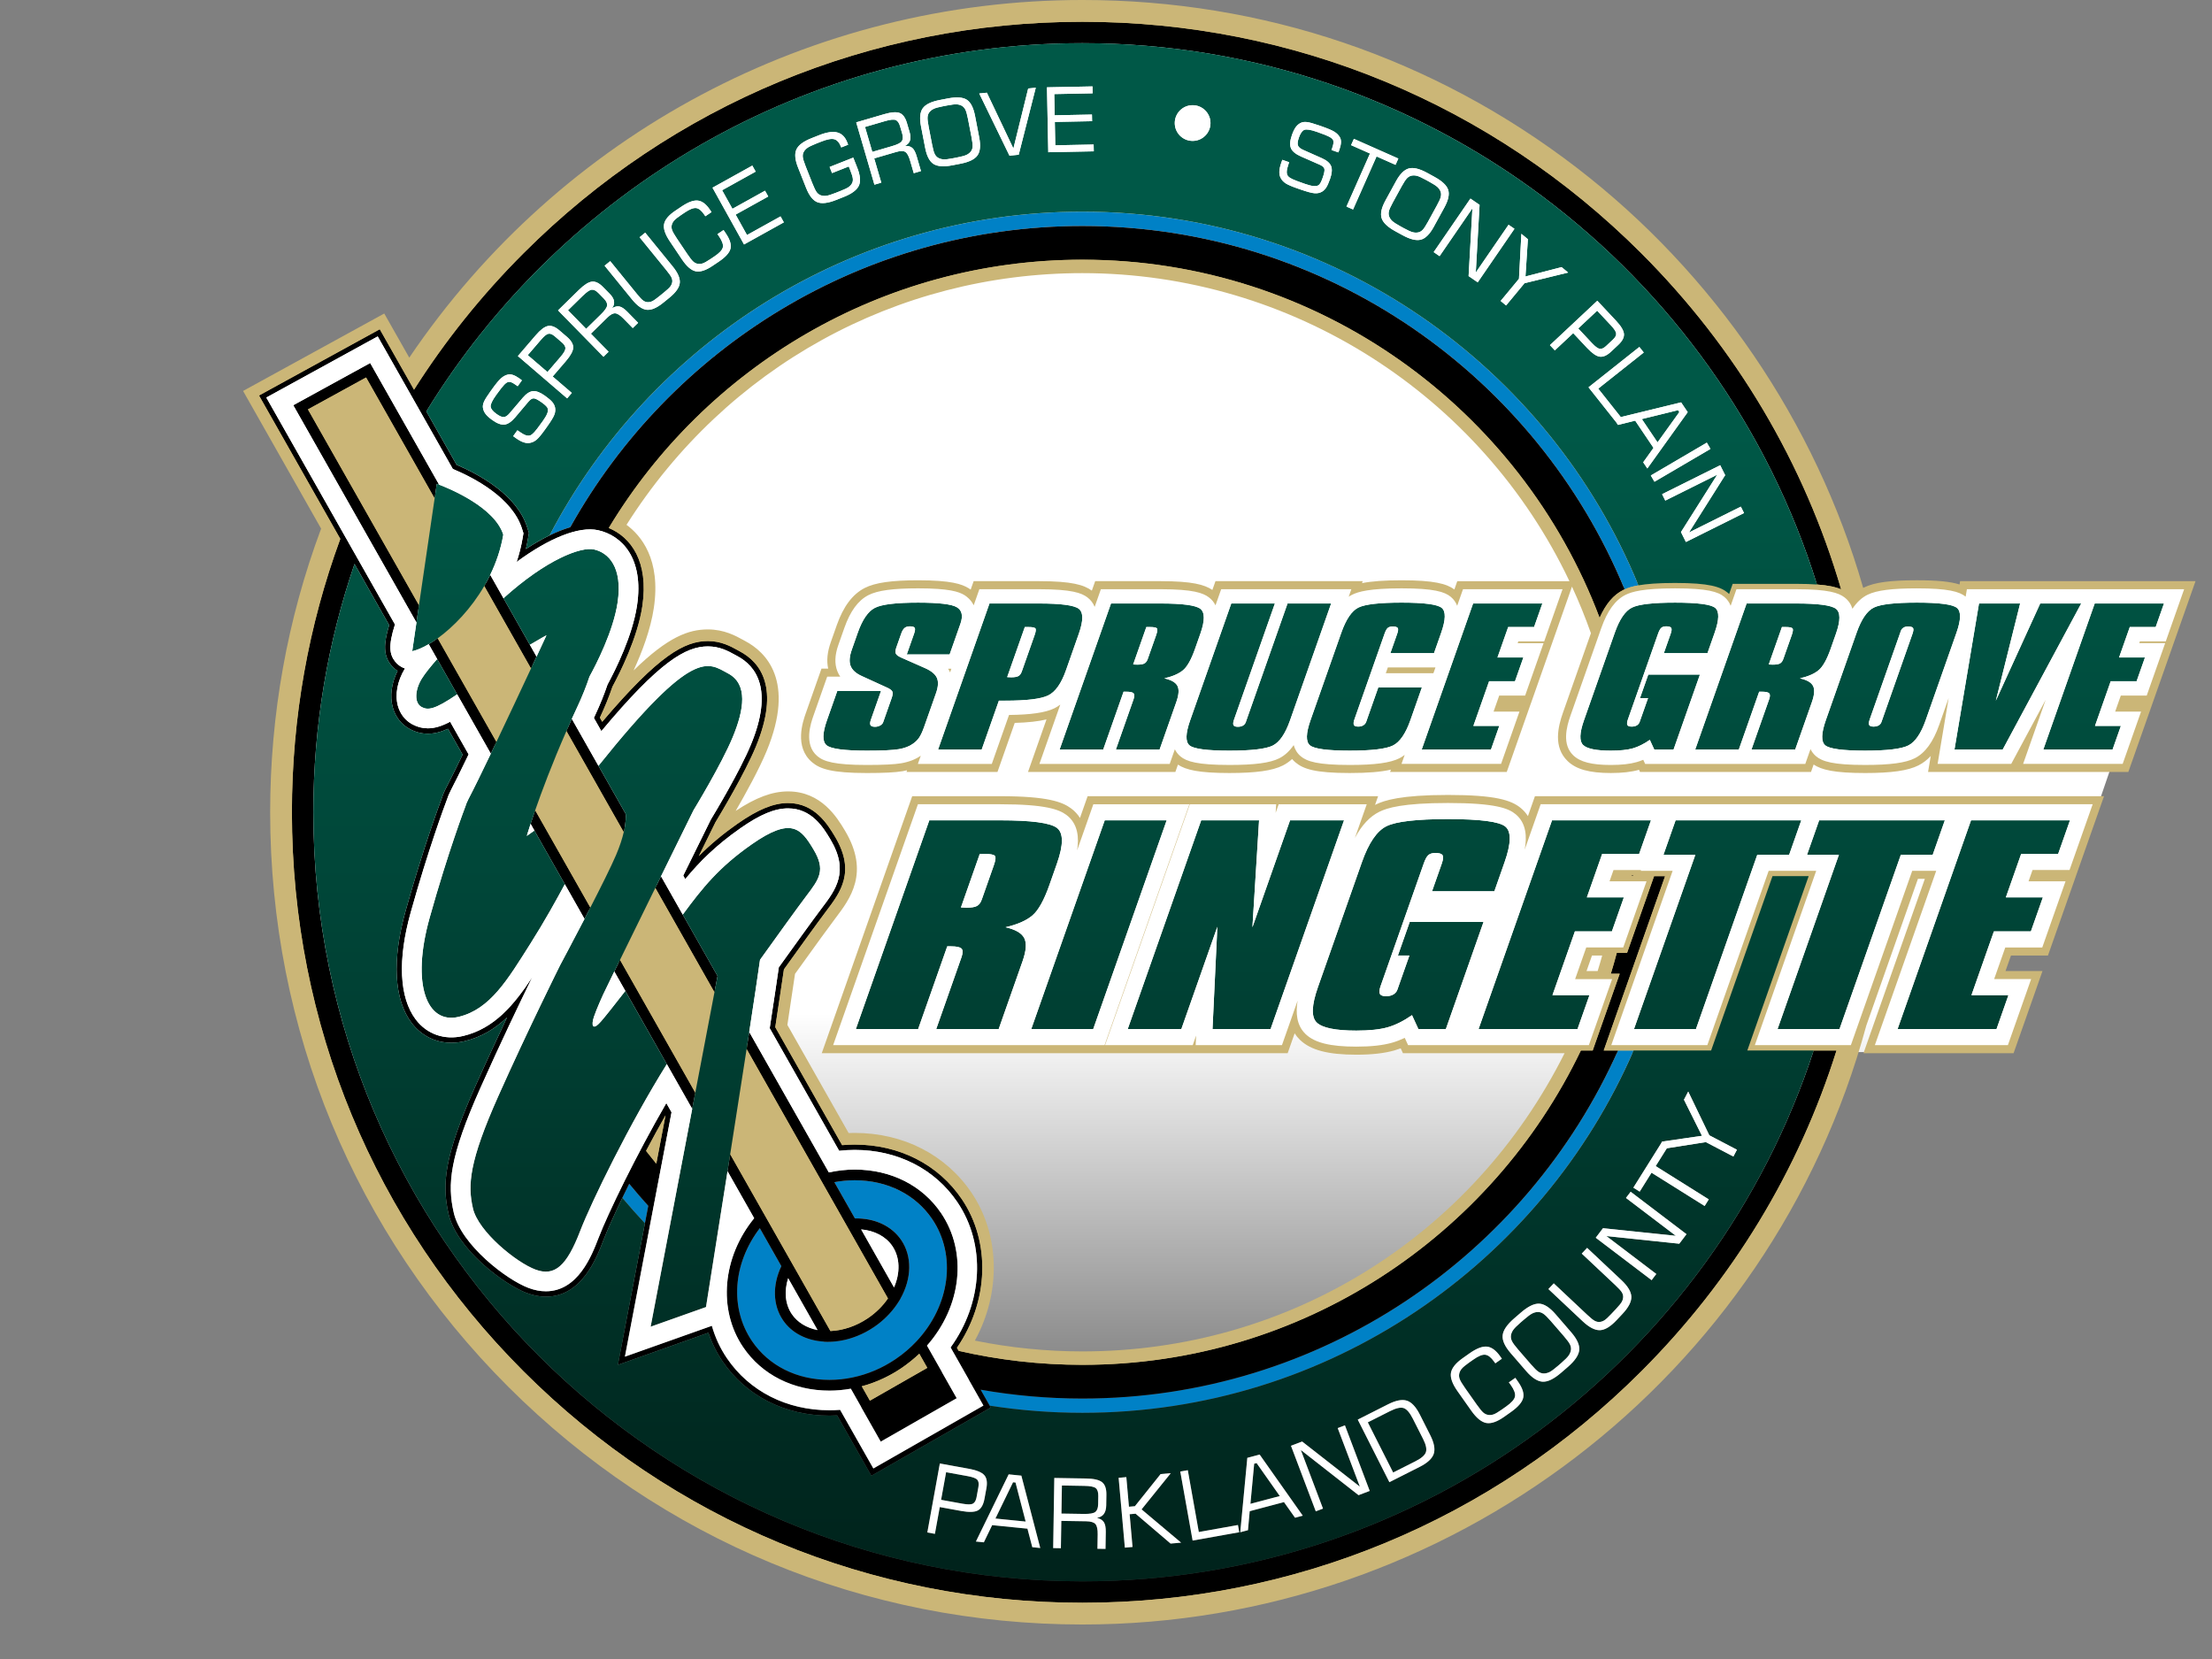
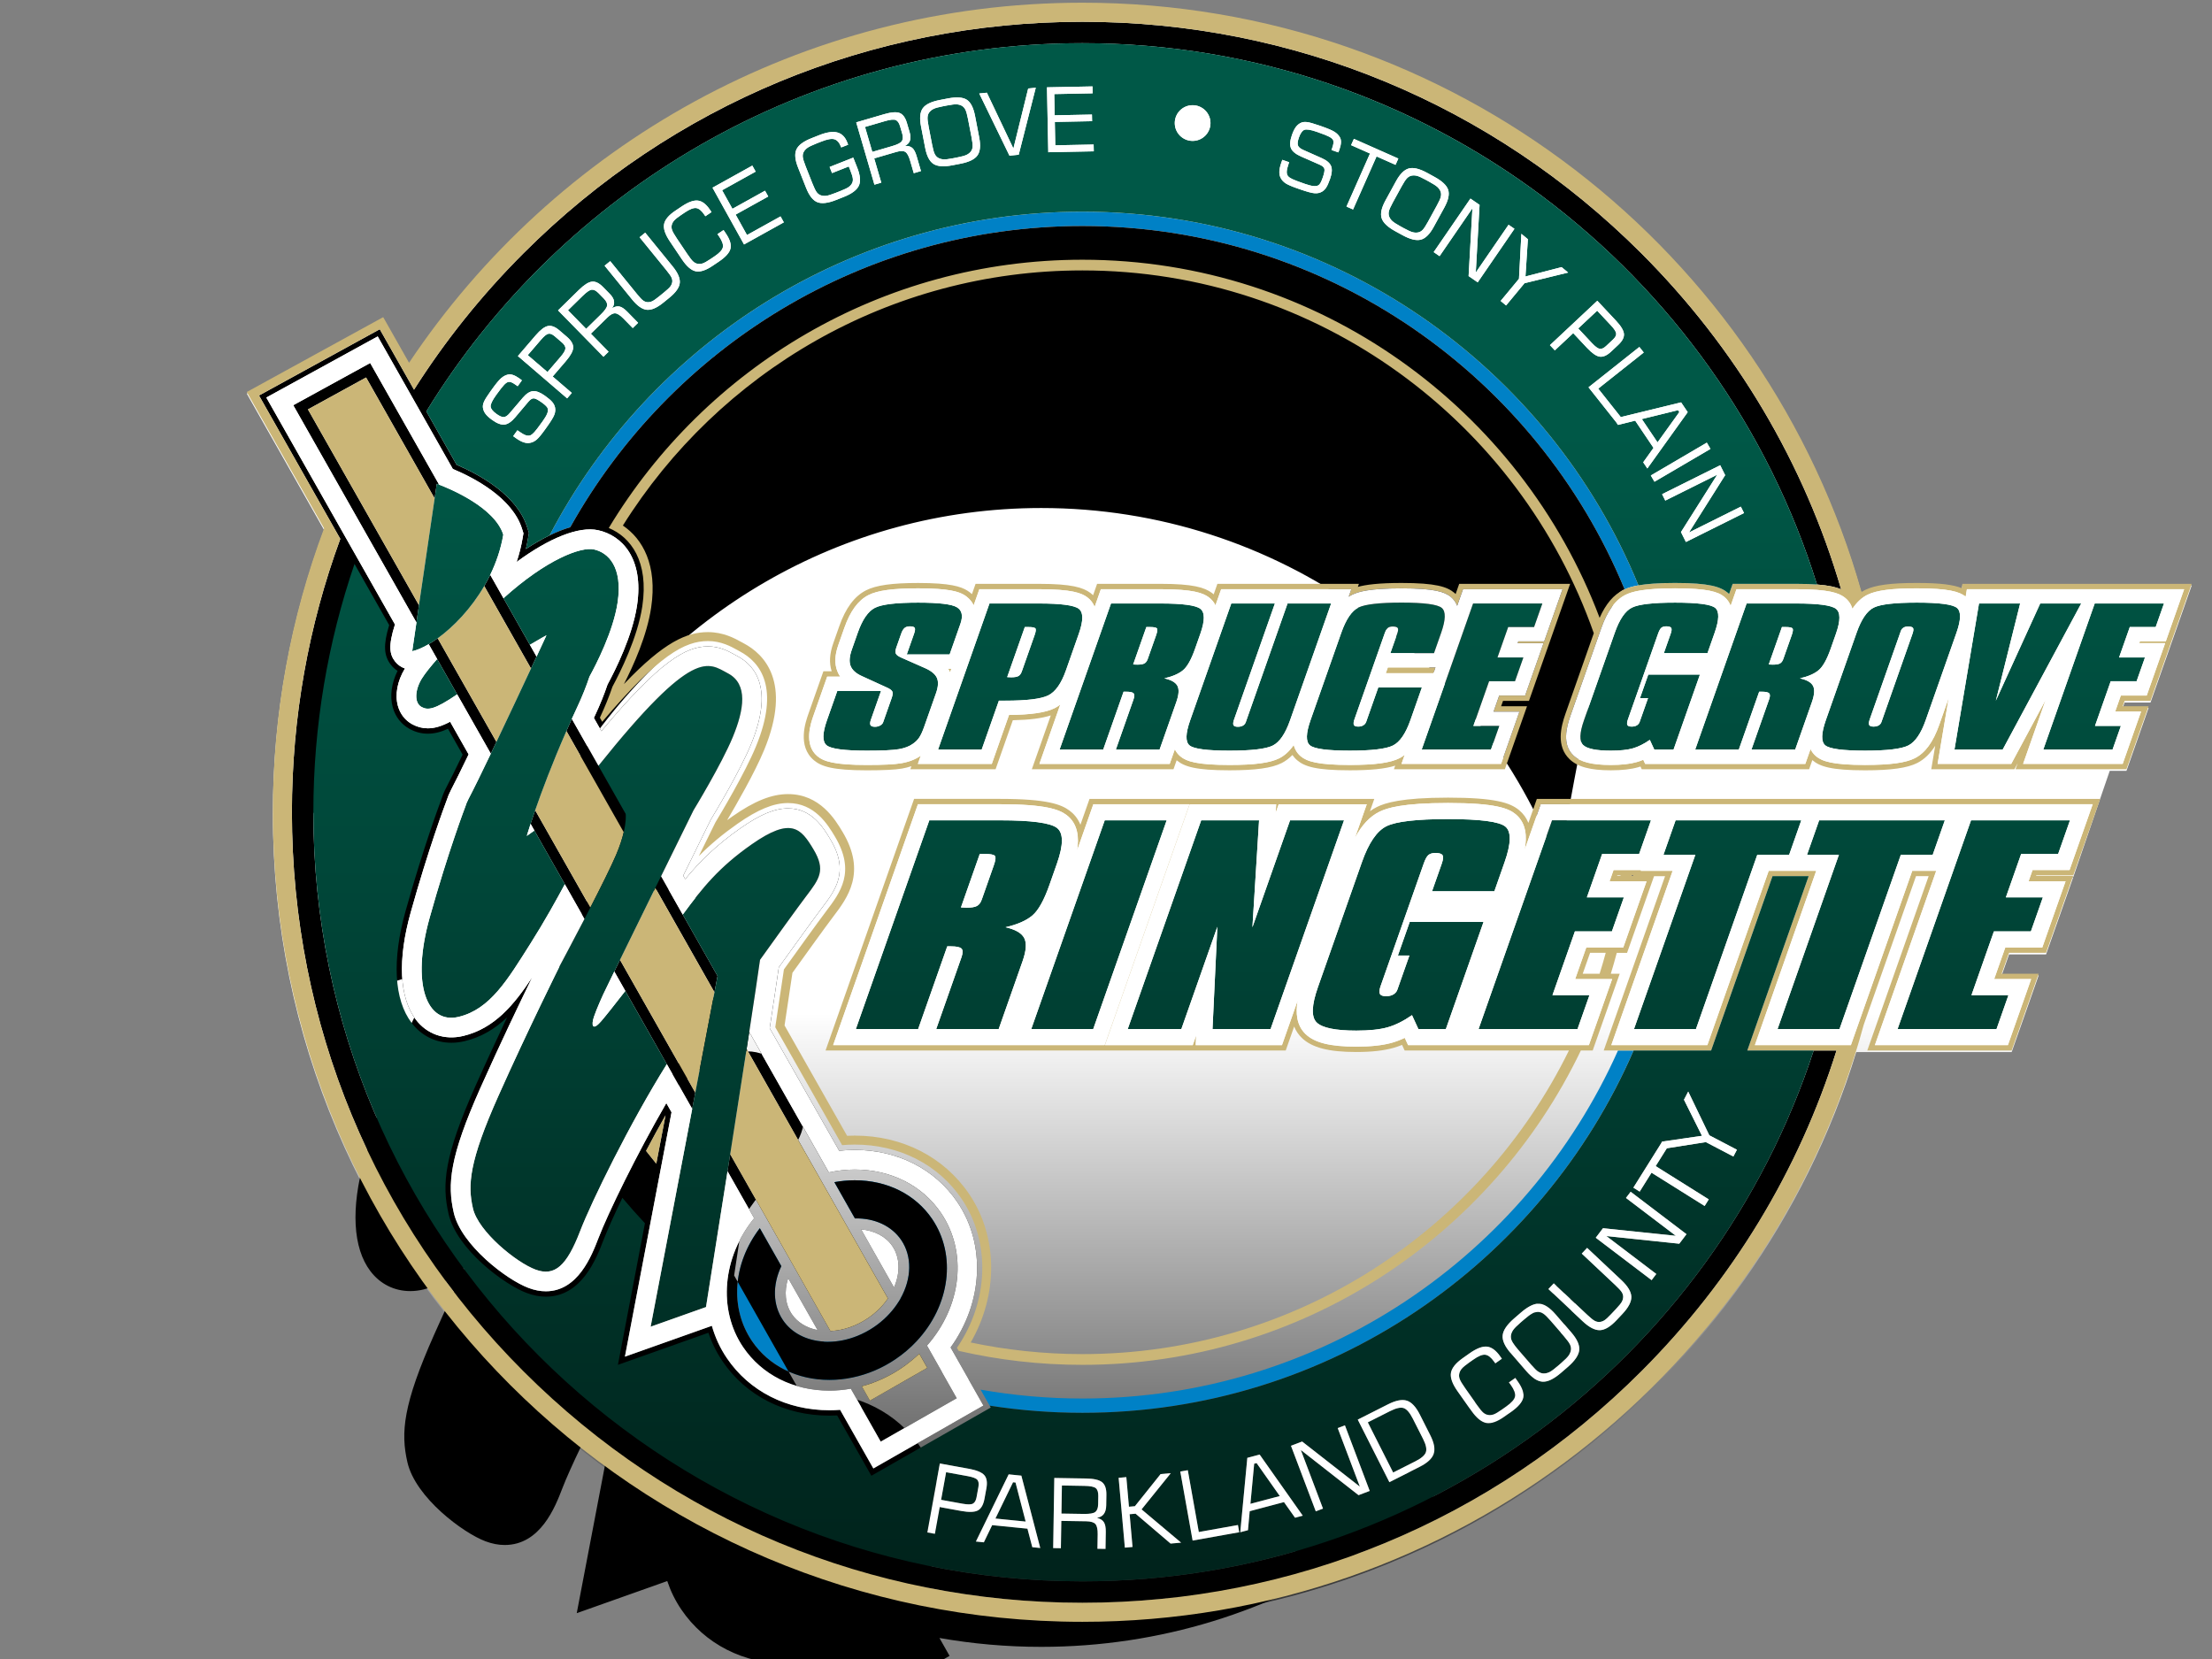
<svg xmlns="http://www.w3.org/2000/svg" version="1.1" id="Layer_1" x="0px" y="0px" width="400px" height="300px" viewBox="137.667 75.301 400 300" enable-background="new 137.667 75.301 400 300" xml:space="preserve">
  <rect x="137.667" y="75.301" width="400" height="300" fill="#808080" stroke="none" />
  <g>
    <g id="图层_1_copy_2">
      <linearGradient id="SVGID_1_" gradientUnits="userSpaceOnUse" x1="514.145" y1="-33.954" x2="514.145" y2="-160.681" gradientTransform="matrix(1 0 0 -1 -156 205.602)">
        <stop offset="0.15" style="stop-color:#FFFFFF" />
        <stop offset="1" style="stop-color:#343434" />
      </linearGradient>
      <path fill="url(#SVGID_1_)" d="M519.961,181.167h-6.019h-21.415l-0.126,0.777c-1.438-0.591-3.726-0.936-8.097-0.936    c-4.736,0-7.522,0.372-9.324,1.245c-0.238,0.115-0.463,0.247-0.688,0.39c-17.348-61.492-73.849-106.565-140.891-106.565    c-50.775,0-95.507,25.855-121.764,65.112l-4.673-8.248l-24.672,13.538l13.979,24.658c-5.983,15.973-9.263,33.27-9.263,51.332    c0,80.853,65.542,146.396,146.393,146.396c65.856,0,121.542-43.49,139.933-103.314h28.106l4.885-13.881h-6.689l1.333-3.778h6.688    l4.894-13.901h-6.693l0.039-0.104h6.688l6.588-19.191h3.023l4.008-11.394h-4.68l0.342-0.967h4.681l4.017-11.41l3.434-9.758    H519.961L519.961,181.167z" />
    </g>
    <g id="图层_1_copy_3">
-       <path fill="#CBB677" d="M333.403,369.062c-39.234,0-76.119-15.278-103.861-43.019c-27.742-27.742-43.021-64.628-43.021-103.862    c0-17.636,3.1-34.892,9.214-51.29L181.625,146l25.528-14.006l4.521,7.98c27.409-40.51,72.854-64.673,121.729-64.673    c32.647,0,63.554,10.486,89.377,30.323c24.839,19.081,43.219,46.048,51.811,75.99c0.061-0.032,0.12-0.062,0.179-0.09    c1.87-0.906,4.721-1.292,9.535-1.292c3.644,0,6.068,0.237,7.711,0.764l0.099-0.607h42.572l-12.146,34.505h-36.218l0.484-2.879    c-0.667,0.716-1.398,1.273-2.207,1.687c-1.884,0.958-4.867,1.386-9.675,1.386c-5.563,0-7.866-0.579-9.296-1.538l-0.474,1.345    h-30.922l-0.178-0.388c-0.002,0-0.002,0-0.003,0.001c-1.363,0.389-3.028,0.578-5.096,0.578c-3.857,0-6.266-0.666-7.811-2.157    c-2.624-2.533-1.745-6.191-0.856-8.722l5.068-14.4c-1.017-2.878-2.161-5.691-3.425-8.424l-7.442,21.154h-0.005l-4.349,12.358    h-21.093l0.148-0.422c-1.787,0.417-4.193,0.613-7.457,0.613c-6.27,0-8.4-0.736-9.806-1.923c-0.22-0.186-0.421-0.385-0.607-0.603    c-0.529,0.478-1.089,0.868-1.672,1.164c-1.868,0.941-4.85,1.362-9.668,1.362c-5.574,0-7.875-0.572-9.302-1.518l-0.467,1.327    h-26.649l3.344-9.501c-1.486,0.36-3.381,0.567-5.744,0.631l-3.121,8.873H301.59l0.11-0.312c-0.281,0.07-0.554,0.128-0.829,0.176    c-1.29,0.219-3.401,0.326-6.453,0.326c-6.328,0-8.476-0.742-9.89-1.939c-3.292-2.783-1.672-7.39-1.14-8.904l2.831-8.041h1.207    c-0.311-1.424-0.157-2.986,0.465-4.753l1.085-3.081c1.199-3.407,2.854-5.613,5.062-6.746c1.876-0.96,4.859-1.389,9.669-1.389    c5.937,0,7.886,0.687,9.108,1.43c0.128,0.079,0.256,0.163,0.381,0.255l0.537-1.527h11.847c5.938,0,8.112,0.685,9.527,1.716    l0.604-1.716h11.847c5.691,0,7.925,0.629,9.345,1.59l0.561-1.591h26.626l-0.126,0.358c1.714-0.346,4.068-0.515,7.153-0.515    c5.879,0,8.136,0.627,9.548,1.656l0.524-1.497h20.282c-16.018-33.699-50.219-55.703-88.068-55.703    c-33.624,0-64.409,17.007-82.443,45.515c2.588,1.895,6.262,6.214,4.938,15.048c-0.583,3.894-2.131,7.973-3.658,11.286    c6.247-6.096,9.95-7.42,13.447-7.42c2.922,0,5.038,1.168,6.301,1.865l0.426,0.233c3.71,1.964,9.147,7.159,3.883,19.9    c-1.359,3.291-3.776,7.673-5.595,10.821c3.667-2.433,6.617-3.527,9.471-3.527c6.036,0,8.894,4.768,10.269,7.059    c4.567,7.609,0.949,12.379-1.694,15.86c-1.067,1.408-3.529,4.797-7.315,10.073c-0.324,2.242-0.788,5.341-1.384,9.235    l11.079,19.552c0.368-0.015,0.735-0.022,1.099-0.022c8.774,0,16.467,3.932,21.105,10.786c5.163,7.631,5.387,18.066,0.625,26.767    c6.379,1.296,12.917,1.954,19.444,1.954c37.176,0,70.512-20.642,87.194-53.926h-29.232l-0.405-0.876    c-0.386,0.142-0.771,0.27-1.152,0.379c-1.815,0.518-4.068,0.771-6.886,0.771c-5.116,0-8.257-0.831-10.183-2.69    c-0.366-0.353-0.687-0.744-0.957-1.171l-1.262,3.588h-84.25l16.354-46.473h15.925c8.632,0,11.255,1.059,12.805,2.203    c0.649,0.479,1.188,1.059,1.609,1.726l1.382-3.926h52.529l-0.555,1.576c0.049-0.026,0.1-0.05,0.149-0.076    c1.515-0.742,4.514-1.729,13.05-1.729c8.568,0,11.459,0.949,13.168,2.375c0.507,0.423,0.936,0.909,1.283,1.452l1.267-3.602    h102.909l-4.906,13.938l-0.227,0.649l-5.007,14.228h-6.688l-0.987,2.803h6.688l-5.229,14.856h-27.142l11.095-31.528h-1.249    l-9.345,26.558C457.854,324.52,399.561,369.062,333.403,369.062z M199.741,172.705l-0.078,0.212    c-5.786,15.732-8.719,32.309-8.719,49.266c0,38.052,14.818,73.828,41.725,100.734c26.904,26.905,62.679,41.723,100.733,41.723    s73.828-14.817,100.733-41.723c16.053-16.054,28.135-35.807,34.967-57.166h-16.158l11.095-31.527h-5.507l-11.095,31.527h-20.453    l11.093-31.527h-0.959l-4.881,13.868h-1.83c-0.248,0.93-0.515,1.87-0.797,2.805h1.642l-5.229,14.855h-2.179    c-8.082,16.714-20.621,30.866-36.274,40.938c-16.17,10.402-34.901,15.901-54.169,15.901c-7.583,0-15.146-0.854-22.482-2.539    l-0.209-0.047L310.138,319l0.173-0.252c5.636-8.197,5.988-18.781,0.876-26.335c-4.149-6.133-11.061-9.65-18.96-9.65    c-0.7,0-1.452,0.034-2.236,0.102l-0.312,0.026l-12.325-21.75l0.026-0.169c0.699-4.563,1.225-8.077,1.563-10.44l0.017-0.118    l0.07-0.098c3.984-5.553,6.56-9.103,7.655-10.546c2.557-3.372,5.202-6.854,1.537-12.965c-1.216-2.027-3.481-5.802-8.047-5.802    c-2.512,0-5.245,1.129-8.863,3.657c-2.648,1.853-4.848,3.691-6.925,5.787l-0.784-0.56l3.002-6.096    c0.888-1.467,5.313-8.847,7.302-13.661c3.369-8.156,2.436-13.903-2.701-16.623c-0.146-0.079-0.29-0.157-0.467-0.256    c-1.111-0.613-2.791-1.542-5.049-1.542c-4.03,0-8.57,2.414-18.744,14.428l-0.452,0.534l-0.891-1.576l0.137-0.29    c0.868-1.859,1.618-3.709,2.225-5.494l0.014-0.039l0.02-0.036c1.328-2.456,4.505-8.771,5.342-14.368    c1.433-9.561-3.558-12.726-5.77-13.643l-0.523-0.217l0.292-0.485c8.786-14.583,21.216-26.795,35.945-35.318    c15.186-8.786,32.518-13.431,50.123-13.431c20.787,0,40.747,6.327,57.72,18.295c16.282,11.483,28.663,27.275,35.858,45.726    c1.084-2.062,2.406-3.458,4.023-4.254l0.237-0.111c0.745-0.336,1.575-0.576,2.622-0.761c1.66-0.295,3.855-0.438,6.709-0.438    c5.879,0,8.136,0.627,9.547,1.655l0.527-1.496h11.847c1.458,0,2.695,0.04,3.777,0.122c1.473,0.109,2.641,0.295,3.589,0.572    c-6.701-22.345-19.042-42.95-35.728-59.634c-26.906-26.908-62.681-41.725-100.732-41.725c-38.053,0-73.827,14.817-100.732,41.723    c-7.477,7.477-14.111,15.745-19.719,24.576l-0.436,0.687l-6.356-11.218l-20.986,11.514L199.741,172.705z M372.801,256.323    c-0.431,2.53-0.008,4.366,1.287,5.615c1.535,1.483,4.259,2.144,8.831,2.144c2.638,0,4.715-0.228,6.353-0.694    c0.727-0.211,1.473-0.495,2.211-0.843l0.444-0.212l0.681,1.477h32.038l3.86-10.969h-6.689l2.355-6.692h6.688l3.871-10.987h-6.69    l1.061-3.017h6l-0.045,0.139h5.771l-11.094,31.524h16.33l11.096-31.524h9.63l-11.097,31.524h16.329l11.098-31.523h5.371    l-11.096,31.523h23.022l3.857-10.967h-6.688l2.354-6.692h6.691l3.867-10.987h-6.691l1.062-3.017h6.69l3.842-10.92h-98.787    l-2.775,7.883l-0.939-0.25c0.509-2.752,0.033-4.693-1.458-5.935c-1.142-0.952-3.449-1.924-11.923-1.924    c-8.132,0-10.854,0.873-12.193,1.53c-1.644,0.807-3.025,2.292-4.223,4.539l-0.89-0.392l1.916-5.447h-14.892l-0.433,1.227    l-0.947-0.193l0.064-1.034h-14.757l-14.983,42.583h14.824l0.497-1.408l0.946,0.185l-0.059,1.224h14.749l2.72-7.73L372.801,256.323    z M337.069,263.804l14.984-42.58h-16.332l-2.819,8.008l-0.941-0.24c0.448-2.752-0.146-4.753-1.762-5.945    c-1.22-0.902-3.559-1.823-11.65-1.823h-14.547l-14.985,42.582L337.069,263.804L337.069,263.804z M426.57,250.896    c0.307-0.988,0.577-1.913,0.823-2.804h-1.844l-0.987,2.804H426.57z M440.575,182.178c-5.714,0-7.657,0.593-8.711,1.111    c-1.748,0.859-3.114,2.74-4.174,5.753l-5.563,15.809c-0.713,2.025-1.449,4.92,0.372,6.677c1.156,1.115,3.148,1.611,6.462,1.611    c1.883,0,3.373-0.164,4.557-0.502c0.362-0.104,0.74-0.237,1.12-0.396l0.434-0.182l0.411,0.888h28.298l1.218-3.452l0.51,1.052    c0.218,0.447,0.503,0.816,0.869,1.127c0.901,0.76,2.561,1.463,8.553,1.463c4.484,0,7.196-0.362,8.792-1.173    c1.752-0.894,3.114-2.776,4.162-5.755l1.708-4.849l0.941,0.243l-1.906,11.342h12.442l6.092-11.328l0.89,0.393l-3.851,10.937h16.97    l2.983-8.482h-4.681l1.366-3.879h4.681l2.992-8.497h-3.998v-0.451l-0.46-0.198l0.232-0.655h4.683l2.974-8.45H493.76l-0.291,1.745    l-0.648-0.513c-0.914-0.722-2.577-1.39-8.519-1.39c-4.438,0-7.117,0.338-8.689,1.098c-0.961,0.467-1.8,1.245-2.561,2.378    l-0.57,0.849l-0.301-0.977c-0.236-0.769-0.659-1.368-1.29-1.836c-0.906-0.669-2.612-1.354-8.393-1.354h-10.472l-1.377,3.916    l-0.479-1.232c-0.222-0.572-0.545-1.03-0.993-1.402C448.282,182.87,446.618,182.178,440.575,182.178z M285.221,204.883    c-0.423,1.203-1.708,4.861,0.561,6.777c0.91,0.769,2.585,1.479,8.636,1.479c2.949,0,4.953-0.098,6.125-0.299    c1.327-0.226,2.453-0.658,3.346-1.286l1.246-0.876l-0.798,2.27h12.331l3.113-8.85l0.342-0.003    c3.907-0.039,6.446-0.404,7.987-1.149c0.313-0.152,0.629-0.35,0.995-0.624l1.288-0.968l-4.08,11.594h22.526l1.205-3.42l0.51,1.05    c0.215,0.441,0.501,0.809,0.876,1.122c0.896,0.747,2.555,1.438,8.559,1.438c4.499,0,7.21-0.356,8.788-1.155    c0.911-0.46,1.706-1.189,2.432-2.229l0.595-0.853l0.276,1.002c0.201,0.732,0.563,1.311,1.107,1.769    c0.898,0.761,2.556,1.463,8.553,1.463c4.482,0,7.192-0.362,8.79-1.173c0.267-0.136,0.539-0.311,0.854-0.552l1.297-0.988    l-0.888,2.522h16.967l2.982-8.481h-3.641l-0.023,0.062l-0.383-0.062h-0.629l0.195-0.557v-0.417l0.146,0l1.024-2.904h4.682    l2.988-8.498h-4.685l0.467-1.306h4.68l2.975-8.45H402.57l-1.381,3.916l-0.476-1.231c-0.223-0.573-0.547-1.032-0.994-1.403    c-0.896-0.748-2.558-1.438-8.603-1.438c-5.74,0-7.673,0.589-8.717,1.103c-0.185,0.088-0.373,0.198-0.579,0.333l-1.207,0.792    l0.729-2.07h-22.505l-1.299,3.689l-0.511-1.045c-0.256-0.52-0.607-0.941-1.078-1.29c-0.907-0.669-2.614-1.354-8.396-1.354h-10.469    l-1.442,4.094l-0.482-1.205c-0.252-0.629-0.639-1.131-1.186-1.535c-0.908-0.669-2.616-1.354-8.396-1.354H315.11l-1.294,3.68    l-0.512-1.045c-0.461-0.941-1.204-1.464-1.501-1.645c-0.876-0.534-2.589-1.146-8.098-1.146c-4.487,0-7.195,0.362-8.783,1.175    c-1.742,0.893-3.088,2.745-4.114,5.66l-1.084,3.082c-0.606,1.722-0.668,3.157-0.19,4.383c0.125,0.319,0.284,0.625,0.475,0.907    l0.514,0.761h-2.928L285.221,204.883z M292.769,325.683l0.608-0.165c0.313-0.085,0.623-0.176,0.932-0.271    c0.346-0.111,0.671-0.221,0.995-0.34l0.323-0.125c0.225-0.087,0.445-0.172,0.664-0.263c0.124-0.052,0.246-0.106,0.369-0.16    c0.205-0.09,0.405-0.183,0.606-0.277c0.126-0.059,0.25-0.118,0.373-0.18c0.202-0.101,0.4-0.202,0.597-0.309    c0,0,0.262-0.138,0.353-0.188c0.211-0.116,0.416-0.236,0.619-0.354l0.317-0.189c0.304-0.184,0.606-0.379,0.904-0.58    c0.435-0.293,0.893-0.634,1.445-1.069l0.346-0.277c0.533-0.44,0.958-0.815,1.333-1.173l0.453-0.431l0.321,0.532l1.685,2.973    l-11.221,6.415L292.769,325.683z M269.201,284.109l0.026-0.169c1.008-6.409,2.052-13.084,2.968-19.016l0.214-1.389l26.398,46.592    l-0.172,0.252c-0.975,1.418-2.274,2.698-3.756,3.701c-2.143,1.45-4.636,2.303-7.021,2.401l-0.298,0.012L269.201,284.109z     M255.97,286.036c-0.632-0.764-1.246-1.541-1.855-2.321l-0.194-0.249l0.147-0.277c1.169-2.217,2.355-4.385,3.522-6.449    l0.904,0.332l-1.864,9.765L255.97,286.036z M249.232,248.886l0.113-0.229c1.614-3.303,3.637-7.42,5.613-11.444l1.178-2.398    l11.238,19.835l-3.746,19.631L249.232,248.886z M233.914,221.865l0.073-0.208c1.103-3.186,2.98-8.264,5.659-14.362l0.392-0.892    l10.941,19.308l-0.043,0.187c-0.305,1.304-0.778,2.716-1.409,4.193c-0.766,1.801-2.337,5.012-4.669,9.544l-0.413,0.804    L233.914,221.865z M216.179,190.583l0.354-0.256c3.143-2.273,6.162-5.662,8.281-9.298l0.428-0.734l8.995,15.872l-0.106,0.229    c-2.378,5.096-4.481,9.561-6.25,13.27l-0.403,0.845L216.179,190.583z M309.015,197.078l-0.029-0.075    c-0.093-0.207-0.178-0.363-0.273-0.515l-0.467-0.747h2.146l-0.879,2.503L309.015,197.078z M387.575,197.525l0.712-2.021h9.646    l-0.714,2.021H387.575z M192.686,149.142l11.368-6.238l12.715,22.438l-3.063,20.879L192.686,149.142z" />
      <path fill="#0081C6" d="M430.255,265.263h2.819c-16.705,38.512-55.092,65.521-99.672,65.521c-5.705,0-11.307-0.444-16.776-1.296    l-1.638-2.894c5.982,1.054,12.135,1.604,18.415,1.604C376.528,328.204,413.717,302.314,430.255,265.263z M254.288,296.503    l0.602-3.148c-1.181-1.301-2.327-2.632-3.442-3.988c-0.434,0.871-0.849,1.719-1.243,2.538    C251.523,293.475,252.885,295.009,254.288,296.503z M333.402,113.582c-41.837,0-78.218,23.782-96.351,58.534    c1.309-0.638,2.559-1.132,3.733-1.475c18.142-32.468,52.855-54.475,92.617-54.475c44.195,0,82.15,27.185,98.048,65.709    c0.578-0.261,1.338-0.518,2.498-0.723C417.729,141.55,378.773,113.582,333.402,113.582z M300.641,299.544    c1.984,2.935,1.909,6.949-0.155,10.602l0.01,0.014l-0.305,0.49c-0.977,1.57-2.29,2.993-3.827,4.151    c-0.22,0.166-0.444,0.326-0.672,0.479c-0.95,0.645-1.959,1.179-2.999,1.597c-1.731,0.695-3.545,1.063-5.309,1.063l0,0    l-0.116-0.001c-0.002,0-0.004,0-0.006,0l-0.551-0.007l-0.017-0.03c-3.182-0.179-5.878-1.564-7.448-3.883    c-1.831-2.708-1.93-6.324-0.291-9.764l-3.041-5.364l-0.85-1.499c-4.87,6.37-5.476,14.424-1.42,20.418    c3.019,4.46,8.127,7.021,14.017,7.021h0c1.382,0,2.784-0.147,4.166-0.438c2.769-0.578,5.39-1.694,7.789-3.317    c1.388-0.939,2.663-2.025,3.791-3.23c6.078-6.494,7.243-15.578,2.835-22.094c-3.02-4.463-8.128-7.022-14.016-7.022    c-1.224,0-2.456,0.113-3.681,0.338l3.715,6.558C295.84,295.546,298.916,296.994,300.641,299.544z" />
-       <path d="M431.221,181.982c0.069-0.037,0.148-0.071,0.228-0.108c-15.895-38.523-53.853-65.709-98.046-65.709    c-39.762,0-74.476,22.007-92.617,54.475c-1.173,0.343-2.423,0.837-3.733,1.475c-1.373,0.668-2.807,1.491-4.287,2.465    c0.144-0.611,0.269-1.226,0.372-1.837l0.181-1.073l-0.326-1.035c-1.828-5.815-8.644-9.527-12.76-11.291l-5.469-9.651    c24.471-39.903,68.497-66.58,118.638-66.58c62.349,0,115.235,41.249,132.834,97.887c2.089,0.157,3.416,0.459,4.365,0.865    c-6.645-22.725-18.914-43.55-36.122-60.758c-27.001-26.999-62.896-41.868-101.08-41.868c-38.182,0-74.078,14.869-101.077,41.868    c-7.569,7.569-14.184,15.838-19.786,24.661l-6.193-10.93l-21.839,11.982l14.7,25.931c-5.745,15.621-8.749,32.294-8.749,49.434    c0,38.184,14.869,74.081,41.868,101.08c26.999,27.001,62.896,41.866,101.078,41.866c38.183,0,74.08-14.865,101.078-41.866    c16.509-16.51,28.478-36.348,35.289-57.999h-4.129c-18.18,55.661-70.584,95.99-132.238,95.99    c-76.684,0-139.07-62.388-139.07-139.071c0-15.705,2.621-30.812,7.441-44.904l6.27,11.061c-1.085,3.552-0.991,5.522,0.311,7.185    c0.336,0.43,0.742,0.795,1.202,1.088c-1.104,2.223-1.423,4.581-0.866,6.596c0.477,1.727,1.576,3.124,3.098,3.934    c1.051,0.56,2.112,0.832,3.243,0.832c1.155,0,2.306-0.276,3.645-0.885l2.647,4.67c-1.31,2.706-2.299,4.696-2.941,5.923    c-0.354,0.672-0.636,1.346-0.846,2.012c-0.325,0.857-3.273,8.716-6.53,20.346c-2.478,8.852-2.092,16.028,1.084,20.217    c1.764,2.329,4.322,3.606,7.206,3.606c0.779,0,1.575-0.096,2.365-0.285c3.044-0.729,5.504-2.218,7.701-4.308    c-1.756,3.709-3.771,8.039-5.698,12.361c-5.699,12.781-6.114,17.843-4.878,23.202c1.475,6.39,10.108,12.785,14.132,14.281    c1.197,0.444,2.329,0.664,3.458,0.664c6.48,0,9.136-6.904,10.412-10.221c0.686-1.784,1.894-4.483,3.419-7.651    c0.395-0.818,0.81-1.668,1.243-2.54c1.116,1.357,2.262,2.689,3.442,3.989l-0.602,3.147l-4.887,25.605l16.368-5.807    c0.613,1.832,1.461,3.555,2.528,5.128c4.239,6.268,11.298,9.864,19.366,9.864c0.455,0,0.918-0.015,1.381-0.042l6.189,10.915    l21.587-12.337l-0.193-0.342l-1.639-2.892c5.982,1.051,12.135,1.603,18.415,1.603c43.125,0,80.313-25.889,96.855-62.94h-2.584    l11.094-31.526h-1.992l-4.881,13.868h-1.862c-0.333,1.271-0.692,2.531-1.078,3.781h1.609l-4.886,13.879h-2.139    c-16.116,33.589-50.461,56.839-90.138,56.839c-7.689,0-15.178-0.873-22.374-2.526l-0.314-0.554    c5.764-8.383,6.137-19.113,0.878-26.885c-4.241-6.268-11.299-9.865-19.365-9.865c-0.748,0-1.512,0.038-2.278,0.104l-12.088-21.332    c0.698-4.551,1.223-8.061,1.565-10.446c2.28-3.179,6.164-8.577,7.647-10.537c2.532-3.336,5.401-7.117,1.566-13.509    c-1.266-2.11-3.623-6.04-8.466-6.04c-2.619,0-5.438,1.156-9.142,3.747c-2.632,1.84-4.891,3.72-6.994,5.843    c1.544-3.138,2.686-5.453,3.001-6.097c0.924-1.523,5.328-8.878,7.315-13.69c4.396-10.643,0.836-15.25-2.923-17.24    c-0.143-0.076-0.283-0.153-0.458-0.251c-1.156-0.638-2.904-1.603-5.287-1.603c-4.159,0-8.851,2.477-19.116,14.601l-0.423-0.746    l0.029-0.062c0.876-1.874,1.632-3.739,2.246-5.545c1.372-2.538,4.55-8.873,5.396-14.527c1.218-8.132-2.085-12.516-6.066-14.166    c17.498-29.043,49.342-48.513,85.649-48.513c42.728,0,79.271,26.96,93.526,64.762    C428.045,184.514,429.453,182.849,431.221,181.982z M254.499,283.416c1.129-2.14,2.315-4.314,3.516-6.436l-1.668,8.742    C255.717,284.964,255.105,284.194,254.499,283.416z M252.86,184.799c-0.821,5.487-3.887,11.621-5.331,14.284    c-0.606,1.795-1.357,3.651-2.231,5.523c-0.081,0.173-0.161,0.344-0.24,0.515l1.357,2.394    c10.552-12.64,15.299-15.323,19.271-15.323c2.133,0,3.687,0.858,4.82,1.484c0.156,0.086,0.312,0.173,0.471,0.257    c3.405,1.802,6.601,6.044,2.482,16.014c-2.002,4.848-6.567,12.435-7.271,13.595c-0.396,0.805-2.445,4.963-4.97,10.097l0.364,0.638    c2.602-3.164,5.547-6.106,10.005-9.221c3.531-2.471,6.18-3.572,8.586-3.572c4.293,0,6.385,3.487,7.635,5.57    c3.497,5.827,0.953,9.181-1.507,12.424c-1.485,1.959-5.328,7.298-7.801,10.748c-0.349,2.442-0.902,6.135-1.647,11.004    l12.564,22.175c0.945-0.108,1.884-0.161,2.81-0.161c7.738,0,14.505,3.438,18.563,9.438c5.208,7.699,4.627,18.186-1.222,26.284    l3.263,5.76l-0.014,0.008l2.685,4.739l-19.905,11.376l-6.01-10.599c-0.649,0.049-1.291,0.073-1.924,0.073    c-7.74,0-14.507-3.438-18.563-9.436c-1.221-1.802-2.118-3.771-2.704-5.836l-15.726,5.58l8.433-44.19l-0.943-1.664    c-5.396,9.324-10.519,19.854-12.28,24.435c-1.198,3.115-3.692,9.598-9.508,9.598c-1.011,0-2.031-0.196-3.119-0.603    c-4.007-1.491-12.185-7.783-13.525-13.592c-1.188-5.152-0.77-10.06,4.82-22.592c3.484-7.811,7.217-15.587,9.382-20.029    c-3.294,4.991-6.827,9.281-12.498,10.641c-3.375,0.808-6.554-0.305-8.573-2.965c-2.989-3.94-3.317-10.821-0.922-19.371    c3.223-11.512,6.108-19.226,6.502-20.264c0.209-0.659,0.471-1.284,0.797-1.904c0.682-1.301,1.75-3.453,3.176-6.41l-3.346-5.905    c-1.606,0.843-2.837,1.188-4.038,1.188c-0.968,0-1.879-0.234-2.786-0.718c-1.284-0.684-2.215-1.87-2.62-3.336    c-0.56-2.031-0.105-4.48,1.248-6.722c0.009-0.013,0.016-0.027,0.025-0.041c-0.705-0.247-1.321-0.678-1.779-1.262    c-0.979-1.252-1.28-2.763-0.023-6.701l-23.261-41.032l20.142-11.052l13.579,23.965c3.901,1.633,10.757,5.223,12.516,10.816    l0.256,0.814l-0.143,0.842c-0.246,1.456-0.61,2.91-1.089,4.35c5.853-4.323,11.25-6.511,14.734-5.748    C250.074,172.114,254.151,176.178,252.86,184.799z M433.02,233.702h-0.368c0.005-0.033,0.008-0.067,0.012-0.102h0.393    L433.02,233.702z M243.361,241.468l-3.557-6.273l-5.502-9.704l-0.687-1.214c0.221-0.678,0.499-1.506,0.831-2.461l9.977,17.599    C244.067,240.104,243.711,240.794,243.361,241.468z M257.202,233.756l3.928,6.93l6.294,11.107l-0.562,2.943l-10.695-18.877    C256.517,235.149,256.861,234.447,257.202,233.756z M272.678,264.998l25.558,45.103c-0.944,1.374-2.188,2.603-3.627,3.575    c-2.083,1.407-4.468,2.222-6.77,2.318l-18.129-31.978c-0.163,1.032-0.325,2.06-0.485,3.076l4.818,8.498    c-5.743,7.03-6.595,16.516-2.003,23.306c3.386,5.004,9.079,7.873,15.621,7.873h0.001c1.281,0,2.577-0.124,3.86-0.349l1.877,3.313    l-0.016,0.011l3.543,6.249l13.738-7.852l-2.694-4.756l0.014-0.009l-2.691-4.75c6.27-7.118,7.35-16.868,2.552-23.959    c-3.386-5.006-9.08-7.874-15.621-7.874c-1.559,0-3.129,0.179-4.681,0.513l-14.392-25.398    C273.001,262.911,272.841,263.942,272.678,264.998z M292.227,288.732c5.887,0,10.997,2.559,14.016,7.022    c4.408,6.517,3.242,15.601-2.835,22.093c-1.127,1.204-2.401,2.292-3.79,3.23c-2.399,1.624-5.02,2.741-7.789,3.318    c-1.382,0.29-2.784,0.438-4.166,0.438h0c-5.887,0-10.996-2.561-14.016-7.022c-4.055-5.993-3.449-14.045,1.42-20.417l0.85,1.501    l3.041,5.363c-1.64,3.438-1.541,7.055,0.292,9.764c1.568,2.319,4.265,3.703,7.446,3.883l0.017,0.029l0.551,0.008    c0.002,0,0.004,0,0.006,0l0.117,0.001l0,0c1.763,0,3.578-0.369,5.309-1.065c1.039-0.417,2.047-0.952,2.998-1.595    c0.229-0.154,0.452-0.314,0.672-0.479c1.537-1.16,2.85-2.583,3.827-4.153l0.305-0.49l-0.01-0.015    c2.063-3.651,2.139-7.665,0.155-10.6c-1.725-2.55-4.801-3.997-8.379-3.915l-3.716-6.558    C289.771,288.845,291.003,288.732,292.227,288.732z M294.454,325.713c0.007-0.003,0.014-0.006,0.021-0.007    c0.336-0.106,0.668-0.221,0.998-0.344c0.11-0.042,0.219-0.082,0.33-0.127c0.227-0.087,0.453-0.174,0.678-0.267    c0.126-0.053,0.252-0.108,0.378-0.165c0.207-0.093,0.413-0.186,0.617-0.281c0.128-0.061,0.256-0.123,0.384-0.187    c0.203-0.099,0.406-0.204,0.606-0.311c0.121-0.067,0.243-0.128,0.364-0.197c0.216-0.119,0.43-0.243,0.643-0.369    c0.103-0.063,0.205-0.121,0.307-0.182c0.311-0.192,0.62-0.39,0.925-0.596c0.507-0.345,0.996-0.714,1.475-1.09    c0.117-0.094,0.232-0.186,0.349-0.281c0.469-0.386,0.927-0.78,1.364-1.198c0.004-0.006,0.009-0.01,0.014-0.014l1.445,2.554    l-10.375,5.926l-1.47-2.591C293.823,325.904,294.139,325.812,294.454,325.713z M280.852,312.934    c-1.21-1.788-1.418-4.13-0.663-6.501l5.322,9.388C283.517,315.432,281.866,314.43,280.852,312.934z M299.036,300.631    c1.38,2.039,1.463,4.801,0.3,7.482l-5.947-10.498C295.812,297.829,297.858,298.891,299.036,300.631z M262.838,275.823    l-4.588-8.093l-7.504-13.236l-1.991-3.514c0.32-0.652,0.664-1.358,1.031-2.108l13.614,24.014L262.838,275.823z M241.072,205.292    l4.811,8.49l4.931,8.702c0.033,0.34,0.081,1.44-0.355,3.304l-10.367-18.294C240.407,206.771,240.734,206.036,241.072,205.292z     M226.317,179.251l2.395,4.227l4.774,8.425l1.208,2.132c-0.306,0.658-0.645,1.383-1.006,2.156l-8.452-14.915    C225.617,180.62,225.979,179.946,226.317,179.251z M212.972,187.865l-22.273-39.287l13.912-7.634l12.466,22.001    c-0.272-0.103-0.427-0.156-0.427-0.156l-0.389,2.649l-12.394-21.872l-10.513,5.768l20.075,35.412L212.972,187.865z     M226.42,211.589l-6.081-10.725l-3.622-6.387l-1.523-2.688c0.524-0.308,1.067-0.663,1.623-1.065l10.622,18.734    C227.094,210.18,226.754,210.894,226.42,211.589z" />
+       <path d="M431.221,181.982c0.069-0.037,0.148-0.071,0.228-0.108c-15.895-38.523-53.853-65.709-98.046-65.709    c-39.762,0-74.476,22.007-92.617,54.475c-1.173,0.343-2.423,0.837-3.733,1.475c-1.373,0.668-2.807,1.491-4.287,2.465    c0.144-0.611,0.269-1.226,0.372-1.837l0.181-1.073l-0.326-1.035c-1.828-5.815-8.644-9.527-12.76-11.291l-5.469-9.651    c24.471-39.903,68.497-66.58,118.638-66.58c62.349,0,115.235,41.249,132.834,97.887c2.089,0.157,3.416,0.459,4.365,0.865    c-6.645-22.725-18.914-43.55-36.122-60.758c-27.001-26.999-62.896-41.868-101.08-41.868c-38.182,0-74.078,14.869-101.077,41.868    c-7.569,7.569-14.184,15.838-19.786,24.661l-6.193-10.93l-21.839,11.982l14.7,25.931c-5.745,15.621-8.749,32.294-8.749,49.434    c0,38.184,14.869,74.081,41.868,101.08c26.999,27.001,62.896,41.866,101.078,41.866c38.183,0,74.08-14.865,101.078-41.866    c16.509-16.51,28.478-36.348,35.289-57.999h-4.129c-18.18,55.661-70.584,95.99-132.238,95.99    c-76.684,0-139.07-62.388-139.07-139.071l6.27,11.061c-1.085,3.552-0.991,5.522,0.311,7.185    c0.336,0.43,0.742,0.795,1.202,1.088c-1.104,2.223-1.423,4.581-0.866,6.596c0.477,1.727,1.576,3.124,3.098,3.934    c1.051,0.56,2.112,0.832,3.243,0.832c1.155,0,2.306-0.276,3.645-0.885l2.647,4.67c-1.31,2.706-2.299,4.696-2.941,5.923    c-0.354,0.672-0.636,1.346-0.846,2.012c-0.325,0.857-3.273,8.716-6.53,20.346c-2.478,8.852-2.092,16.028,1.084,20.217    c1.764,2.329,4.322,3.606,7.206,3.606c0.779,0,1.575-0.096,2.365-0.285c3.044-0.729,5.504-2.218,7.701-4.308    c-1.756,3.709-3.771,8.039-5.698,12.361c-5.699,12.781-6.114,17.843-4.878,23.202c1.475,6.39,10.108,12.785,14.132,14.281    c1.197,0.444,2.329,0.664,3.458,0.664c6.48,0,9.136-6.904,10.412-10.221c0.686-1.784,1.894-4.483,3.419-7.651    c0.395-0.818,0.81-1.668,1.243-2.54c1.116,1.357,2.262,2.689,3.442,3.989l-0.602,3.147l-4.887,25.605l16.368-5.807    c0.613,1.832,1.461,3.555,2.528,5.128c4.239,6.268,11.298,9.864,19.366,9.864c0.455,0,0.918-0.015,1.381-0.042l6.189,10.915    l21.587-12.337l-0.193-0.342l-1.639-2.892c5.982,1.051,12.135,1.603,18.415,1.603c43.125,0,80.313-25.889,96.855-62.94h-2.584    l11.094-31.526h-1.992l-4.881,13.868h-1.862c-0.333,1.271-0.692,2.531-1.078,3.781h1.609l-4.886,13.879h-2.139    c-16.116,33.589-50.461,56.839-90.138,56.839c-7.689,0-15.178-0.873-22.374-2.526l-0.314-0.554    c5.764-8.383,6.137-19.113,0.878-26.885c-4.241-6.268-11.299-9.865-19.365-9.865c-0.748,0-1.512,0.038-2.278,0.104l-12.088-21.332    c0.698-4.551,1.223-8.061,1.565-10.446c2.28-3.179,6.164-8.577,7.647-10.537c2.532-3.336,5.401-7.117,1.566-13.509    c-1.266-2.11-3.623-6.04-8.466-6.04c-2.619,0-5.438,1.156-9.142,3.747c-2.632,1.84-4.891,3.72-6.994,5.843    c1.544-3.138,2.686-5.453,3.001-6.097c0.924-1.523,5.328-8.878,7.315-13.69c4.396-10.643,0.836-15.25-2.923-17.24    c-0.143-0.076-0.283-0.153-0.458-0.251c-1.156-0.638-2.904-1.603-5.287-1.603c-4.159,0-8.851,2.477-19.116,14.601l-0.423-0.746    l0.029-0.062c0.876-1.874,1.632-3.739,2.246-5.545c1.372-2.538,4.55-8.873,5.396-14.527c1.218-8.132-2.085-12.516-6.066-14.166    c17.498-29.043,49.342-48.513,85.649-48.513c42.728,0,79.271,26.96,93.526,64.762    C428.045,184.514,429.453,182.849,431.221,181.982z M254.499,283.416c1.129-2.14,2.315-4.314,3.516-6.436l-1.668,8.742    C255.717,284.964,255.105,284.194,254.499,283.416z M252.86,184.799c-0.821,5.487-3.887,11.621-5.331,14.284    c-0.606,1.795-1.357,3.651-2.231,5.523c-0.081,0.173-0.161,0.344-0.24,0.515l1.357,2.394    c10.552-12.64,15.299-15.323,19.271-15.323c2.133,0,3.687,0.858,4.82,1.484c0.156,0.086,0.312,0.173,0.471,0.257    c3.405,1.802,6.601,6.044,2.482,16.014c-2.002,4.848-6.567,12.435-7.271,13.595c-0.396,0.805-2.445,4.963-4.97,10.097l0.364,0.638    c2.602-3.164,5.547-6.106,10.005-9.221c3.531-2.471,6.18-3.572,8.586-3.572c4.293,0,6.385,3.487,7.635,5.57    c3.497,5.827,0.953,9.181-1.507,12.424c-1.485,1.959-5.328,7.298-7.801,10.748c-0.349,2.442-0.902,6.135-1.647,11.004    l12.564,22.175c0.945-0.108,1.884-0.161,2.81-0.161c7.738,0,14.505,3.438,18.563,9.438c5.208,7.699,4.627,18.186-1.222,26.284    l3.263,5.76l-0.014,0.008l2.685,4.739l-19.905,11.376l-6.01-10.599c-0.649,0.049-1.291,0.073-1.924,0.073    c-7.74,0-14.507-3.438-18.563-9.436c-1.221-1.802-2.118-3.771-2.704-5.836l-15.726,5.58l8.433-44.19l-0.943-1.664    c-5.396,9.324-10.519,19.854-12.28,24.435c-1.198,3.115-3.692,9.598-9.508,9.598c-1.011,0-2.031-0.196-3.119-0.603    c-4.007-1.491-12.185-7.783-13.525-13.592c-1.188-5.152-0.77-10.06,4.82-22.592c3.484-7.811,7.217-15.587,9.382-20.029    c-3.294,4.991-6.827,9.281-12.498,10.641c-3.375,0.808-6.554-0.305-8.573-2.965c-2.989-3.94-3.317-10.821-0.922-19.371    c3.223-11.512,6.108-19.226,6.502-20.264c0.209-0.659,0.471-1.284,0.797-1.904c0.682-1.301,1.75-3.453,3.176-6.41l-3.346-5.905    c-1.606,0.843-2.837,1.188-4.038,1.188c-0.968,0-1.879-0.234-2.786-0.718c-1.284-0.684-2.215-1.87-2.62-3.336    c-0.56-2.031-0.105-4.48,1.248-6.722c0.009-0.013,0.016-0.027,0.025-0.041c-0.705-0.247-1.321-0.678-1.779-1.262    c-0.979-1.252-1.28-2.763-0.023-6.701l-23.261-41.032l20.142-11.052l13.579,23.965c3.901,1.633,10.757,5.223,12.516,10.816    l0.256,0.814l-0.143,0.842c-0.246,1.456-0.61,2.91-1.089,4.35c5.853-4.323,11.25-6.511,14.734-5.748    C250.074,172.114,254.151,176.178,252.86,184.799z M433.02,233.702h-0.368c0.005-0.033,0.008-0.067,0.012-0.102h0.393    L433.02,233.702z M243.361,241.468l-3.557-6.273l-5.502-9.704l-0.687-1.214c0.221-0.678,0.499-1.506,0.831-2.461l9.977,17.599    C244.067,240.104,243.711,240.794,243.361,241.468z M257.202,233.756l3.928,6.93l6.294,11.107l-0.562,2.943l-10.695-18.877    C256.517,235.149,256.861,234.447,257.202,233.756z M272.678,264.998l25.558,45.103c-0.944,1.374-2.188,2.603-3.627,3.575    c-2.083,1.407-4.468,2.222-6.77,2.318l-18.129-31.978c-0.163,1.032-0.325,2.06-0.485,3.076l4.818,8.498    c-5.743,7.03-6.595,16.516-2.003,23.306c3.386,5.004,9.079,7.873,15.621,7.873h0.001c1.281,0,2.577-0.124,3.86-0.349l1.877,3.313    l-0.016,0.011l3.543,6.249l13.738-7.852l-2.694-4.756l0.014-0.009l-2.691-4.75c6.27-7.118,7.35-16.868,2.552-23.959    c-3.386-5.006-9.08-7.874-15.621-7.874c-1.559,0-3.129,0.179-4.681,0.513l-14.392-25.398    C273.001,262.911,272.841,263.942,272.678,264.998z M292.227,288.732c5.887,0,10.997,2.559,14.016,7.022    c4.408,6.517,3.242,15.601-2.835,22.093c-1.127,1.204-2.401,2.292-3.79,3.23c-2.399,1.624-5.02,2.741-7.789,3.318    c-1.382,0.29-2.784,0.438-4.166,0.438h0c-5.887,0-10.996-2.561-14.016-7.022c-4.055-5.993-3.449-14.045,1.42-20.417l0.85,1.501    l3.041,5.363c-1.64,3.438-1.541,7.055,0.292,9.764c1.568,2.319,4.265,3.703,7.446,3.883l0.017,0.029l0.551,0.008    c0.002,0,0.004,0,0.006,0l0.117,0.001l0,0c1.763,0,3.578-0.369,5.309-1.065c1.039-0.417,2.047-0.952,2.998-1.595    c0.229-0.154,0.452-0.314,0.672-0.479c1.537-1.16,2.85-2.583,3.827-4.153l0.305-0.49l-0.01-0.015    c2.063-3.651,2.139-7.665,0.155-10.6c-1.725-2.55-4.801-3.997-8.379-3.915l-3.716-6.558    C289.771,288.845,291.003,288.732,292.227,288.732z M294.454,325.713c0.007-0.003,0.014-0.006,0.021-0.007    c0.336-0.106,0.668-0.221,0.998-0.344c0.11-0.042,0.219-0.082,0.33-0.127c0.227-0.087,0.453-0.174,0.678-0.267    c0.126-0.053,0.252-0.108,0.378-0.165c0.207-0.093,0.413-0.186,0.617-0.281c0.128-0.061,0.256-0.123,0.384-0.187    c0.203-0.099,0.406-0.204,0.606-0.311c0.121-0.067,0.243-0.128,0.364-0.197c0.216-0.119,0.43-0.243,0.643-0.369    c0.103-0.063,0.205-0.121,0.307-0.182c0.311-0.192,0.62-0.39,0.925-0.596c0.507-0.345,0.996-0.714,1.475-1.09    c0.117-0.094,0.232-0.186,0.349-0.281c0.469-0.386,0.927-0.78,1.364-1.198c0.004-0.006,0.009-0.01,0.014-0.014l1.445,2.554    l-10.375,5.926l-1.47-2.591C293.823,325.904,294.139,325.812,294.454,325.713z M280.852,312.934    c-1.21-1.788-1.418-4.13-0.663-6.501l5.322,9.388C283.517,315.432,281.866,314.43,280.852,312.934z M299.036,300.631    c1.38,2.039,1.463,4.801,0.3,7.482l-5.947-10.498C295.812,297.829,297.858,298.891,299.036,300.631z M262.838,275.823    l-4.588-8.093l-7.504-13.236l-1.991-3.514c0.32-0.652,0.664-1.358,1.031-2.108l13.614,24.014L262.838,275.823z M241.072,205.292    l4.811,8.49l4.931,8.702c0.033,0.34,0.081,1.44-0.355,3.304l-10.367-18.294C240.407,206.771,240.734,206.036,241.072,205.292z     M226.317,179.251l2.395,4.227l4.774,8.425l1.208,2.132c-0.306,0.658-0.645,1.383-1.006,2.156l-8.452-14.915    C225.617,180.62,225.979,179.946,226.317,179.251z M212.972,187.865l-22.273-39.287l13.912-7.634l12.466,22.001    c-0.272-0.103-0.427-0.156-0.427-0.156l-0.389,2.649l-12.394-21.872l-10.513,5.768l20.075,35.412L212.972,187.865z     M226.42,211.589l-6.081-10.725l-3.622-6.387l-1.523-2.688c0.524-0.308,1.067-0.663,1.623-1.065l10.622,18.734    C227.094,210.18,226.754,210.894,226.42,211.589z" />
      <path fill="#CBB677" d="M256.345,285.726c-0.628-0.762-1.24-1.535-1.846-2.311c1.129-2.14,2.315-4.313,3.516-6.436    L256.345,285.726z M305.349,322.653l-1.445-2.552c-0.004,0.005-0.008,0.008-0.013,0.014c-0.437,0.416-0.895,0.811-1.364,1.197    c-0.116,0.095-0.231,0.188-0.349,0.281c-0.479,0.379-0.968,0.747-1.475,1.09c-0.305,0.207-0.613,0.404-0.925,0.595    c-0.102,0.062-0.204,0.122-0.307,0.183c-0.212,0.125-0.426,0.25-0.643,0.369c-0.121,0.068-0.242,0.131-0.364,0.196    c-0.201,0.106-0.404,0.212-0.606,0.312c-0.127,0.064-0.255,0.126-0.384,0.186c-0.205,0.096-0.41,0.19-0.617,0.281    c-0.125,0.057-0.251,0.112-0.378,0.165c-0.225,0.094-0.452,0.181-0.678,0.267c-0.11,0.045-0.219,0.087-0.33,0.129    c-0.331,0.121-0.663,0.234-0.998,0.34c-0.008,0.003-0.015,0.006-0.021,0.009c-0.314,0.097-0.631,0.19-0.949,0.275l1.47,2.595    L305.349,322.653z M244.423,239.414c1.896-3.684,3.768-7.427,4.654-9.513c0.7-1.645,1.125-3.01,1.382-4.114l-10.368-18.295    c-2.606,5.935-4.474,10.945-5.646,14.326L244.423,239.414z M203.867,143.563l-10.513,5.769l20.076,35.412l2.832-19.308    L203.867,143.563z M225.236,181.274c-2.391,4.102-5.557,7.379-8.417,9.448l10.622,18.733c2.163-4.535,4.493-9.506,6.249-13.267    L225.236,181.274z M263.398,272.885l3.463-18.149l-10.695-18.877c-2.212,4.504-4.558,9.278-6.383,13.012L263.398,272.885z     M287.838,315.994c2.301-0.096,4.688-0.911,6.768-2.318c1.44-0.976,2.684-2.201,3.627-3.575l-25.556-45.103    c-0.916,5.935-1.96,12.608-2.968,19.019L287.838,315.994z M309.126,196.23c0.106,0.169,0.202,0.343,0.285,0.524    c0.022,0.047,0.037,0.097,0.057,0.144l0.234-0.668H309.126L309.126,196.23z M388.632,195.992l-0.368,1.045h8.609l0.369-1.045    H388.632z M409.46,202.045l-0.342,0.967h4.684l-4.009,11.394h-20.059l0.229-0.65c-1.824,0.579-4.445,0.84-8.227,0.84    c-6.12,0-8.169-0.691-9.49-1.808c-0.352-0.295-0.634-0.618-0.869-0.956c-0.596,0.606-1.239,1.096-1.946,1.455    c-1.794,0.905-4.706,1.31-9.445,1.31c-6.127,0-8.174-0.68-9.49-1.778c-0.018-0.014-0.032-0.033-0.049-0.047l-0.576,1.634h-25.615    l3.426-9.736c-1.614,0.526-3.835,0.812-6.864,0.875l-3.118,8.864H302.28l0.198-0.56c-0.531,0.175-1.087,0.328-1.689,0.43    c-1.265,0.215-3.349,0.32-6.371,0.32c-6.177,0-8.244-0.697-9.575-1.824c-3.037-2.566-1.5-6.935-0.995-8.372l2.716-7.713h1.499    c-0.485-1.485-0.391-3.151,0.288-5.079l1.085-3.081c1.155-3.283,2.732-5.4,4.824-6.473c1.804-0.923,4.717-1.335,9.447-1.335    c5.82,0,7.695,0.654,8.856,1.359c0.3,0.183,0.59,0.405,0.863,0.657l0.654-1.859h11.501c5.843,0,7.928,0.656,9.262,1.639    c0.175,0.13,0.337,0.27,0.491,0.416l0.723-2.056h11.502c5.841,0,7.927,0.656,9.261,1.639c0.112,0.083,0.217,0.173,0.321,0.26    l0.668-1.9h25.593l-0.194,0.551c1.429-0.397,3.714-0.708,7.91-0.708c6.167,0,8.223,0.681,9.536,1.779    c0.085,0.07,0.155,0.149,0.235,0.225l0.646-1.844h20.061l-7.448,21.167h-4.686L409.46,202.045L409.46,202.045L409.46,202.045z     M407.752,203.982l1.024-2.905h4.682l3.332-9.474h-4.682l0.117-0.33h4.683l3.316-9.426h-18.002l-1.057,2.997    c-0.229-0.589-0.582-1.143-1.136-1.602c-1.117-0.931-3.063-1.551-8.916-1.551c-5.834,0-7.84,0.615-8.933,1.153    c-0.216,0.105-0.425,0.229-0.631,0.363l0.478-1.359h-23.537l-1.028,2.917c-0.267-0.543-0.656-1.046-1.225-1.467    c-1.021-0.753-2.78-1.45-8.687-1.45h-10.814l-1.125,3.196c-0.26-0.649-0.683-1.253-1.349-1.746    c-1.022-0.753-2.781-1.45-8.686-1.45h-10.814l-1.023,2.908c-0.505-1.03-1.302-1.614-1.685-1.847    c-0.989-0.603-2.755-1.218-8.352-1.218c-4.569,0-7.346,0.379-9.005,1.229c-1.859,0.953-3.282,2.893-4.352,5.932l-1.085,3.082    c-0.646,1.837-0.707,3.382-0.184,4.723c0.138,0.353,0.313,0.688,0.525,1.002h-2.355l-2.487,7.064    c-0.45,1.28-1.821,5.179,0.706,7.311c1.133,0.957,3.088,1.595,8.95,1.595c2.968,0,4.999-0.099,6.208-0.307    c1.404-0.239,2.594-0.7,3.544-1.368l-0.522,1.484h13.365l3.115-8.854c3.975-0.039,6.589-0.422,8.195-1.198    c0.377-0.183,0.732-0.416,1.075-0.674l-3.774,10.725h23.56l0.931-2.644c0.228,0.47,0.551,0.906,1.001,1.282    c1.118,0.932,3.058,1.552,8.873,1.552c4.579,0,7.355-0.372,9.008-1.207c0.989-0.5,1.851-1.296,2.611-2.386    c0.206,0.745,0.592,1.447,1.264,2.013c1.121,0.948,3.059,1.579,8.867,1.579c4.565,0,7.345-0.379,9.012-1.226    c0.325-0.166,0.631-0.373,0.928-0.6l-0.574,1.635h18l3.325-9.458h-4.68v0.003L407.752,203.982L407.752,203.982z M530.564,190.635    L530.564,190.635l-4.018,11.41h-4.68l-0.342,0.967h4.68l-4.01,11.394H502.14l0.39-1.104l-0.594,1.104h-15.037l0.713-4.245    c-0.913,1.434-1.981,2.465-3.232,3.105c-1.812,0.92-4.729,1.332-9.454,1.332c-6.121,0-8.17-0.691-9.49-1.808    c-0.015-0.014-0.026-0.028-0.042-0.041l-0.582,1.656H442.81h-3.618h-4.645l-0.226-0.492c-0.137,0.044-0.272,0.085-0.408,0.126    c-1.313,0.374-2.935,0.557-4.956,0.557c-3.721,0-6.025-0.624-7.472-2.02c-2.425-2.34-1.579-5.804-0.733-8.209l5.123-14.562    c-13.398-38.163-49.788-65.604-92.472-65.604c-35.002,0-65.769,18.452-83.102,46.136c3.568,2.395,6.27,7.135,5.114,14.843    c-0.754,5.04-3.173,10.427-4.922,13.823c7.29-7.652,11.392-9.397,15.193-9.397c2.798,0,4.845,1.13,6.067,1.806    c0.166,0.091,0.298,0.165,0.433,0.236c3.563,1.886,8.777,6.899,3.66,19.282c-1.689,4.09-5.067,9.945-6.69,12.683    c0.31-0.228,0.627-0.451,0.949-0.678c3.992-2.792,7.096-4.037,10.067-4.037c5.755,0,8.521,4.605,9.85,6.822    c4.397,7.327,0.894,11.944-1.664,15.315c-1.432,1.889-5.098,6.983-7.393,10.18c-0.329,2.281-0.807,5.476-1.426,9.518l11.31,19.958    c0.461-0.022,0.921-0.036,1.375-0.036c8.611,0,16.155,3.854,20.702,10.574c5.245,7.75,5.26,18.221,0.276,26.835    c6.521,1.37,13.274,2.099,20.197,2.099c38.578,0,72.015-22.414,87.982-54.9h-29.708l-0.466-1.01    c-0.517,0.21-1.031,0.385-1.536,0.529c-1.772,0.507-3.979,0.753-6.753,0.753c-4.981,0-8.016-0.788-9.843-2.555    c-0.605-0.582-1.064-1.269-1.383-2.047l-1.522,4.329h-32.074h-1.973h-49.167l16.01-45.498h15.58    c8.489,0,11.032,1.012,12.515,2.108c0.73,0.539,1.494,1.354,1.981,2.568l1.646-4.674h17.445h1.975h32.075l-0.783,2.227    c0.409-0.298,0.835-0.556,1.282-0.775c1.468-0.72,4.399-1.68,12.834-1.68c8.418,0,11.226,0.902,12.854,2.261    c0.759,0.633,1.316,1.402,1.683,2.305l1.526-4.34h101.874l-4.869,13.833h-6.688l-0.039,0.103h6.693l-4.894,13.901h-6.688    l-1.333,3.779h6.689l-4.885,13.881h-26.105l11.094-31.528h-2.283l-9.459,26.883c-16.878,62.206-73.734,107.959-141.285,107.959    c-80.851,0-146.393-65.542-146.393-146.395c0-18.062,3.279-35.36,9.263-51.332l-13.979-24.66l24.672-13.537l4.673,8.248    c26.257-39.257,70.989-65.111,121.764-65.111c67.042,0,123.543,45.072,140.891,106.564c0.225-0.143,0.449-0.275,0.688-0.39    c1.802-0.873,4.588-1.245,9.324-1.245c4.371,0,6.659,0.344,8.097,0.936l0.126-0.778h21.415h6.019h14.036L530.564,190.635z     M337.414,264.295l15.329-43.56h-17.366l-2.934,8.334c0.358-2.2,0.215-4.816-1.953-6.417c-1.285-0.95-3.709-1.92-11.94-1.92    h-14.893l-15.329,43.559h31.721h0.272h17.095L337.414,264.295L337.414,264.295z M424.993,264.295l4.203-11.943h-6.689l2.012-5.717    h6.688l4.214-11.964h-6.69l0.719-2.04h4.976l-0.045,0.138h5.761l-11.094,31.526h17.365l11.094-31.526h2.834h2.928h2.835    l-11.098,31.526h17.365l11.096-31.525h4.337l-11.095,31.525h24.056l4.2-11.942h-6.689l2.012-5.718h6.691l4.209-11.964h-6.689    l0.719-2.04h6.691l4.185-11.896h-22.633h-1.424h-24.532h-2.929h-24.248h-1.712h-22.346l-2.891,8.21    c0.436-2.35,0.295-4.801-1.626-6.398c-1.27-1.06-3.627-2.037-12.233-2.037c-8.233,0-11.025,0.902-12.409,1.581    c-1.73,0.85-3.197,2.417-4.438,4.747l2.145-6.098h-15.923l-0.549,1.552l0.098-1.552h-15.622l-15.327,43.559h15.859l0.61-1.734    l-0.082,1.734h15.605l2.834-8.056c-0.371,2.184-0.223,4.453,1.431,6.048c1.632,1.575,4.46,2.277,9.17,2.277    c2.682,0,4.804-0.232,6.483-0.712c0.75-0.216,1.515-0.506,2.288-0.87l0.603,1.311h8.641h0.239h23.817v-0.001H424.993z     M432.652,233.702h0.368l0.036-0.102h-0.393C432.657,233.634,432.656,233.668,432.652,233.702z M430.712,233.6h-0.58l-0.037,0.102    h0.605C430.706,233.668,430.708,233.634,430.712,233.6z M425.204,247.603l-1.33,3.78h3.054c0.392-1.249,0.766-2.509,1.105-3.78    H425.204z M426.929,187.026c1.114-2.512,2.523-4.176,4.292-5.044c0.069-0.036,0.149-0.07,0.229-0.107    c0.578-0.261,1.34-0.518,2.498-0.723c1.445-0.256,3.503-0.43,6.627-0.43c6.168,0,8.221,0.679,9.534,1.777    c0.086,0.07,0.155,0.149,0.235,0.225l0.648-1.843h11.502c1.468,0,2.7,0.041,3.741,0.12c2.092,0.157,3.418,0.459,4.364,0.865    c-6.645-22.724-18.912-43.55-36.122-60.758c-26.998-27-62.895-41.868-101.077-41.868s-74.079,14.867-101.078,41.866    c-7.569,7.569-14.184,15.838-19.786,24.661l-6.193-10.929l-21.841,11.982l14.701,25.931c-5.745,15.621-8.749,32.293-8.749,49.434    c0,38.184,14.869,74.081,41.868,101.08c26.999,27.001,62.896,41.866,101.078,41.866c38.183,0,74.08-14.865,101.078-41.866    c16.509-16.51,28.478-36.348,35.289-57.999h-4.129h-12.007l11.096-31.527h-6.541l-11.096,31.527h-14.018h-2.818h-2.584    l11.095-31.527h-1.993l-4.88,13.868h-1.861c-0.333,1.271-0.694,2.53-1.079,3.781h1.61l-4.886,13.878h-2.139    c-16.115,33.589-50.461,56.84-90.136,56.84c-7.69,0-15.179-0.874-22.374-2.526l-0.314-0.554    c5.763-8.383,6.136-19.114,0.878-26.885c-4.241-6.268-11.299-9.865-19.365-9.865c-0.748,0-1.512,0.038-2.278,0.104l-12.088-21.331    c0.697-4.553,1.223-8.061,1.565-10.446c2.28-3.179,6.163-8.578,7.647-10.538c2.531-3.335,5.4-7.117,1.566-13.509    c-1.267-2.11-3.623-6.04-8.466-6.04c-2.619,0-5.438,1.156-9.142,3.746c-2.631,1.841-4.89,3.723-6.993,5.843    c1.544-3.138,2.685-5.453,3.001-6.095c0.924-1.524,5.328-8.879,7.315-13.691c4.396-10.644,0.837-15.249-2.923-17.24    c-0.143-0.076-0.283-0.154-0.458-0.252c-1.157-0.639-2.905-1.603-5.287-1.603c-4.159,0-8.851,2.478-19.116,14.601l-0.423-0.747    l0.029-0.062c0.876-1.875,1.631-3.739,2.246-5.545c1.372-2.538,4.55-8.873,5.396-14.527c1.218-8.131-2.085-12.516-6.066-14.166    c17.498-29.043,49.342-48.512,85.649-48.512C376.128,122.266,412.673,149.225,426.929,187.026z M524.512,191.604l0.118-0.33h4.682    l3.317-9.426h-14.287h-3.715h-21.28l-0.224,1.338c-1.137-0.899-3.101-1.496-8.822-1.496c-4.516,0-7.26,0.354-8.901,1.147    c-1.045,0.508-1.958,1.359-2.753,2.545c-0.239-0.778-0.687-1.507-1.467-2.085c-1.02-0.753-2.779-1.45-8.683-1.45h-10.818    l-1.055,2.995c-0.228-0.59-0.582-1.142-1.135-1.601c-1.116-0.931-3.063-1.552-8.915-1.552c-5.815,0-7.824,0.621-8.927,1.161    c-1.868,0.917-3.313,2.89-4.418,6.03l-5.563,15.809c-0.758,2.152-1.53,5.238,0.493,7.191c1.254,1.208,3.349,1.748,6.801,1.748    c1.929,0,3.462-0.17,4.69-0.521c0.389-0.111,0.778-0.25,1.175-0.416l0.344,0.744h5.396h1.563h21.997l0.945-2.676    c0.228,0.47,0.547,0.909,0.994,1.287c1.122,0.949,3.06,1.579,8.867,1.579c4.564,0,7.347-0.379,9.013-1.227    c1.87-0.953,3.309-2.923,4.399-6.027l1.709-4.849l-2.002,11.912h13.312l6.229-11.586l-4.081,11.587h18.005l3.326-9.457h-4.682    l1.021-2.904h4.684l3.334-9.473h-4.686L524.512,191.604L524.512,191.604z" />
      <linearGradient id="SVGID_2_" gradientUnits="userSpaceOnUse" x1="67.656" y1="974.492" x2="67.656" y2="584.996" gradientTransform="matrix(1 0 0 -1 294 1127.263)">
        <stop offset="0" style="stop-color:#005847" />
        <stop offset="0.202" style="stop-color:#004739" />
        <stop offset="0.602" style="stop-color:#001B15" />
        <stop offset="0.817" style="stop-color:#000000" />
      </linearGradient>
      <path fill="url(#SVGID_2_)" d="M321.304,343.389l1.833,7.058l-5.464-0.55l3.183-6.554L321.304,343.389z M333.737,343.997    l-4.044-0.071l-0.083,5.076l4.044,0.065c1.055,0.016,1.749-0.099,2.077-0.356c0.331-0.258,0.501-0.722,0.513-1.397l0.024-1.482    c0.013-0.688-0.138-1.162-0.449-1.421C335.509,344.149,334.815,344.013,333.737,343.997z M314.394,342.892    c-0.241-0.272-0.834-0.496-1.778-0.667l-3.862-0.701l-0.906,4.993l3.862,0.7c0.927,0.169,1.556,0.164,1.889-0.014    c0.332-0.177,0.551-0.563,0.66-1.16l0.333-1.835C314.7,343.606,314.636,343.168,314.394,342.892z M466.235,180.999    c-1.042-0.078-2.272-0.121-3.74-0.121h-11.503l-0.648,1.844c-0.078-0.075-0.148-0.154-0.234-0.226    c-1.314-1.097-3.371-1.777-9.536-1.777c-3.123,0-5.181,0.175-6.625,0.43c-16.219-39.6-55.176-67.57-100.547-67.57    c-41.836,0-78.217,23.783-96.351,58.534c-1.372,0.668-2.807,1.491-4.287,2.464c0.144-0.612,0.269-1.226,0.372-1.837l0.181-1.073    l-0.326-1.036c-1.827-5.814-8.644-9.526-12.76-11.29l-5.469-9.652c24.471-39.903,68.496-66.581,118.637-66.581    C395.75,83.113,448.639,124.361,466.235,180.999z M224.989,148.971c0.044,0.407,0.196,0.787,0.453,1.141    c0.258,0.353,0.664,0.728,1.219,1.127c0.879,0.632,1.626,0.911,2.241,0.84c0.613-0.07,1.271-0.521,1.97-1.351l2.34-2.775    c0.337-0.398,0.648-0.605,0.932-0.617c0.284-0.014,0.781,0.235,1.49,0.744c0.35,0.251,0.613,0.47,0.791,0.655    c0.178,0.186,0.28,0.351,0.307,0.492c0.053,0.259,0.008,0.563-0.136,0.913c-0.143,0.349-0.411,0.796-0.8,1.338    c-0.716,0.999-1.208,1.646-1.474,1.94c-0.266,0.294-0.497,0.488-0.692,0.58c-0.252,0.117-0.544,0.122-0.875,0.014    s-0.779-0.365-1.347-0.773l-0.18-0.128l-0.763,1.063l0.467,0.337c0.538,0.386,1.022,0.648,1.454,0.787    c0.432,0.138,0.835,0.161,1.212,0.068c0.397-0.084,0.77-0.276,1.122-0.577c0.352-0.302,0.843-0.891,1.475-1.771l0.34-0.475    c0.74-1.033,1.2-1.783,1.375-2.248c0.175-0.466,0.216-0.907,0.122-1.325c-0.073-0.338-0.24-0.661-0.496-0.967    c-0.255-0.307-0.694-0.684-1.318-1.131c-0.854-0.613-1.577-0.893-2.169-0.838c-0.592,0.053-1.204,0.449-1.836,1.186l-2.401,2.818    c-0.376,0.443-0.726,0.671-1.052,0.687c-0.325,0.014-0.761-0.174-1.306-0.565c-0.667-0.478-1.021-0.923-1.061-1.334    c-0.042-0.411,0.29-1.108,0.995-2.089c0.681-0.949,1.17-1.574,1.466-1.874c0.297-0.3,0.559-0.471,0.787-0.508    c0.154-0.025,0.338,0.008,0.553,0.102c0.215,0.094,0.498,0.265,0.848,0.516l0.237,0.17l0.764-1.062    c-0.048-0.042-0.105-0.086-0.17-0.136c-0.065-0.05-0.158-0.12-0.282-0.208c-0.423-0.303-0.809-0.513-1.154-0.629    c-0.347-0.117-0.663-0.137-0.949-0.065c-0.423,0.104-0.825,0.322-1.207,0.653c-0.38,0.333-0.92,0.986-1.624,1.966l-0.244,0.338    c-0.628,0.875-1.03,1.512-1.208,1.908C225.03,148.3,224.956,148.656,224.989,148.971z M237.608,143.386l2.379-2.77    c0.866-1.008,1.31-1.827,1.331-2.457c0.021-0.63-0.359-1.281-1.142-1.952l-1.345-1.154c-0.762-0.655-1.453-0.921-2.074-0.799    c-0.62,0.121-1.36,0.683-2.22,1.682l-3.22,3.752l8.906,7.648l0.843-0.981L237.608,143.386z M253.057,133.676l-1.976-2.017    c-0.522-0.533-0.986-0.844-1.39-0.933c-0.405-0.09-0.851,0.014-1.341,0.309c0.301-0.419,0.418-0.842,0.353-1.267    c-0.066-0.424-0.314-0.857-0.745-1.296l-1.241-1.267c-0.703-0.718-1.369-1.042-1.998-0.974c-0.629,0.066-1.414,0.563-2.357,1.486    l-3.785,3.708l8.216,8.384l0.923-0.904l-3.2-3.267l2.974-2.913c0.551-0.541,1.027-0.797,1.424-0.771s0.89,0.339,1.479,0.939    l1.694,1.729L253.057,133.676z M259.302,123.476l-4.96-6.097l-1.015,0.826l4.86,5.976c0.48,0.591,0.785,1.028,0.914,1.31    c0.127,0.283,0.172,0.554,0.135,0.815c-0.044,0.281-0.156,0.543-0.337,0.788c-0.18,0.244-0.55,0.594-1.109,1.049l-0.954,0.776    c-0.554,0.451-0.97,0.739-1.243,0.864c-0.275,0.124-0.553,0.18-0.836,0.166c-0.271-0.017-0.533-0.116-0.786-0.296    c-0.252-0.181-0.617-0.565-1.094-1.153l-4.861-5.975l-1.015,0.826l4.96,6.097c0.946,1.161,1.834,1.786,2.666,1.872    c0.832,0.084,1.829-0.344,2.991-1.29l1.101-0.896c1.163-0.946,1.787-1.834,1.872-2.666    C260.677,125.635,260.246,124.637,259.302,123.476z M268.942,117.543l-0.431-0.642l-1.106,0.743    c0.042,0.054,0.087,0.113,0.133,0.177c0.045,0.064,0.11,0.157,0.193,0.279c0.539,0.802,0.756,1.445,0.649,1.929    s-0.609,1.027-1.507,1.63l-0.752,0.505c-0.616,0.414-1.075,0.671-1.378,0.77c-0.304,0.1-0.604,0.125-0.896,0.075    c-0.291-0.045-0.562-0.178-0.813-0.398c-0.253-0.22-0.617-0.683-1.091-1.39l-1.864-2.774c-0.477-0.711-0.77-1.225-0.878-1.542    c-0.108-0.316-0.128-0.618-0.062-0.905c0.064-0.289,0.207-0.561,0.427-0.813c0.221-0.252,0.625-0.576,1.214-0.971l0.752-0.506    c0.877-0.59,1.557-0.85,2.04-0.781c0.482,0.068,0.972,0.47,1.467,1.208l0.18,0.269l1.113-0.748l-0.286-0.426    c-0.677-1.007-1.398-1.559-2.166-1.654c-0.768-0.097-1.751,0.26-2.95,1.066l-1.14,0.765c-1.208,0.812-1.887,1.624-2.036,2.433    c-0.149,0.81,0.195,1.837,1.033,3.086l2.22,3.305c0.838,1.247,1.661,1.956,2.467,2.124c0.806,0.167,1.813-0.155,3.021-0.966    l1.14-0.765c1.229-0.827,1.938-1.609,2.123-2.348C269.94,119.536,269.669,118.625,268.942,117.543z M279.41,115.507l-0.596-1.075    l-6.067,3.369l-2.052-3.694l5.894-3.274l-0.582-1.046l-5.893,3.273l-1.865-3.356l6.065-3.369l-0.606-1.088l-7.195,3.995    l5.7,10.263L279.41,115.507z M292.684,105.628l-0.721-1.826l-4.275,1.691l0.438,1.107l3.028-1.198l0.267,0.674    c0.277,0.699,0.432,1.208,0.465,1.528c0.034,0.32-0.015,0.603-0.145,0.846c-0.141,0.259-0.341,0.482-0.601,0.669    c-0.259,0.188-0.736,0.418-1.429,0.693l-0.961,0.38c-0.767,0.304-1.325,0.477-1.676,0.519c-0.35,0.042-0.68,0.012-0.986-0.093    c-0.283-0.098-0.525-0.281-0.731-0.55c-0.205-0.27-0.463-0.794-0.772-1.577l-1.229-3.109c-0.311-0.787-0.484-1.348-0.519-1.686    c-0.035-0.337,0.018-0.637,0.155-0.901c0.153-0.286,0.375-0.536,0.671-0.749c0.294-0.213,0.816-0.467,1.563-0.763l0.96-0.379    c1.075-0.426,1.862-0.566,2.359-0.421c0.499,0.145,0.897,0.593,1.194,1.346l0.053,0.132l1.247-0.494l-0.182-0.461    c-0.383-0.967-0.984-1.553-1.803-1.758c-0.819-0.205-1.899-0.041-3.244,0.49l-1.385,0.549c-1.467,0.58-2.379,1.259-2.739,2.038    c-0.359,0.778-0.262,1.863,0.288,3.255l1.465,3.702c0.553,1.398,1.226,2.257,2.02,2.576c0.793,0.319,1.923,0.188,3.389-0.392    l1.386-0.548c1.466-0.581,2.378-1.258,2.739-2.034C293.334,108.113,293.239,107.026,292.684,105.628z M304.208,106.237    l-0.791-2.709c-0.209-0.717-0.471-1.21-0.786-1.479c-0.314-0.27-0.757-0.389-1.329-0.359c0.465-0.229,0.767-0.546,0.909-0.951    c0.141-0.405,0.126-0.903-0.046-1.495l-0.498-1.702c-0.282-0.963-0.716-1.564-1.302-1.801c-0.587-0.237-1.513-0.17-2.78,0.2    l-5.085,1.486l3.292,11.268l1.242-0.363l-1.282-4.388l3.996-1.167c0.742-0.216,1.282-0.219,1.62-0.009    c0.338,0.211,0.625,0.72,0.861,1.527l0.679,2.324L304.208,106.237z M314.739,100.157l-0.756-3.911    c-0.287-1.486-0.788-2.458-1.5-2.914c-0.711-0.457-1.851-0.532-3.421-0.229l-1.456,0.281c-1.553,0.3-2.577,0.801-3.075,1.499    c-0.497,0.698-0.603,1.783-0.318,3.254l0.756,3.909c0.285,1.476,0.788,2.444,1.51,2.905c0.72,0.46,1.857,0.54,3.411,0.24    l1.454-0.282c1.548-0.299,2.572-0.797,3.072-1.493C314.917,102.718,315.024,101.631,314.739,100.157z M324.967,91.165l-1.372,0.14    l-2.674,10.853l-4.794-10.091l-1.38,0.141l5.465,11.243l1.671-0.17L324.967,91.165z M335.457,102.667l-0.025-1.229l-6.937,0.139    l-0.084-4.226l6.741-0.135l-0.024-1.198l-6.741,0.134l-0.077-3.839l6.937-0.139l-0.024-1.245l-8.229,0.164l0.234,11.737    L335.457,102.667z M356.56,97.554c0-1.783-1.446-3.229-3.229-3.229c-1.784,0-3.23,1.446-3.23,3.229s1.446,3.229,3.23,3.229    C355.114,100.784,356.56,99.337,356.56,97.554z M380.162,101.04c0.015-0.366-0.056-0.675-0.207-0.929    c-0.22-0.377-0.544-0.701-0.969-0.971c-0.428-0.271-1.207-0.604-2.345-1l-0.395-0.137c-1.018-0.354-1.739-0.561-2.171-0.619    c-0.432-0.058-0.793-0.027-1.087,0.094c-0.378,0.158-0.699,0.411-0.965,0.757c-0.266,0.348-0.511,0.844-0.734,1.489    c-0.356,1.022-0.414,1.817-0.174,2.386c0.242,0.569,0.861,1.071,1.855,1.506l3.323,1.458c0.476,0.211,0.763,0.45,0.855,0.72    c0.095,0.268-0.006,0.815-0.293,1.639c-0.142,0.407-0.276,0.723-0.403,0.945c-0.127,0.224-0.256,0.367-0.386,0.435    c-0.231,0.125-0.537,0.168-0.913,0.128c-0.376-0.04-0.878-0.169-1.509-0.388c-1.163-0.405-1.924-0.692-2.278-0.864    c-0.357-0.172-0.607-0.339-0.752-0.5c-0.184-0.208-0.27-0.486-0.26-0.834c0.01-0.348,0.127-0.85,0.356-1.511l0.072-0.208    l-1.235-0.431l-0.189,0.543c-0.216,0.624-0.331,1.164-0.343,1.617c-0.011,0.452,0.084,0.847,0.28,1.183    c0.192,0.355,0.482,0.66,0.87,0.912c0.391,0.253,1.092,0.557,2.116,0.912l0.551,0.191c1.199,0.419,2.051,0.646,2.547,0.684    c0.495,0.036,0.932-0.05,1.306-0.26c0.304-0.167,0.565-0.416,0.788-0.749c0.221-0.332,0.459-0.86,0.71-1.584    c0.349-0.993,0.41-1.764,0.189-2.317c-0.22-0.552-0.773-1.027-1.657-1.425l-3.383-1.504c-0.529-0.234-0.849-0.506-0.955-0.813    c-0.106-0.308-0.05-0.779,0.171-1.413c0.27-0.775,0.599-1.24,0.979-1.396c0.384-0.156,1.146-0.036,2.286,0.362    c1.102,0.384,1.84,0.675,2.215,0.875c0.373,0.199,0.607,0.402,0.71,0.61c0.067,0.14,0.09,0.326,0.06,0.558    c-0.027,0.233-0.112,0.552-0.255,0.96l-0.094,0.275l1.233,0.431c0.026-0.057,0.053-0.125,0.083-0.2    c0.027-0.076,0.069-0.186,0.118-0.331C380.056,101.833,380.147,101.405,380.162,101.04z M386.593,103.59l3.431,1.521l0.504-1.139    l-8.035-3.562l-0.505,1.139l3.417,1.514l-4.251,9.594l1.19,0.527L386.593,103.59z M396.928,116.335l1.914-3.492    c0.726-1.327,0.962-2.395,0.705-3.2c-0.256-0.806-1.087-1.593-2.488-2.36l-1.3-0.712c-1.388-0.76-2.497-1.03-3.324-0.808    s-1.602,0.988-2.322,2.302l-1.912,3.492c-0.722,1.318-0.953,2.384-0.692,3.199c0.263,0.814,1.087,1.602,2.472,2.36l1.304,0.712    c1.382,0.758,2.489,1.029,3.317,0.811C395.432,118.422,396.207,117.655,396.928,116.335z M404.885,126.356l6.644-9.679    l-1.063-0.731l-5.93,8.638l0.684-12.239l-1.651-1.133l-6.644,9.678l1.065,0.732l5.937-8.652l-0.69,12.252L404.885,126.356z     M413.347,126.516l7.891-1.928l-1.186-0.981l-6.535,1.691l0.439-6.739l-1.176-0.975l-0.434,8.138l-3.314,4l0.982,0.815    L413.347,126.516z M448.735,159.431l-10.507,5.234l0.575,1.157l9.394-4.678l-6.556,10.374l0.893,1.792l10.509-5.235l-0.578-1.156    l-9.377,4.671l6.542-10.367L448.735,159.431z M446.313,155.347l-10.126,5.937l0.663,1.129l10.125-5.937L446.313,155.347z     M434.118,138.044l-9.194,7.296l4.928,6.214l0.006-0.006l0.4,0.591l3.104-0.769l3.316,4.923l-1.866,2.607l0.749,1.112    l7.297-10.177l-1.194-1.771l-10.905,2.66l-4.081-5.147l8.23-6.531L434.118,138.044z M431.328,135.685    c-0.054-0.631-0.533-1.427-1.434-2.39l-3.381-3.607l-8.567,8.026l0.884,0.943l3.326-3.115l2.494,2.665    c0.91,0.97,1.68,1.499,2.301,1.589c0.624,0.088,1.313-0.219,2.065-0.924l1.292-1.212    C431.041,136.973,431.381,136.315,431.328,135.685z M412.184,319.328l2.354,2.718c0.577,0.67,1.025,1.106,1.337,1.313    c0.314,0.207,0.637,0.311,0.967,0.309c0.35-0.002,0.696-0.089,1.037-0.255c0.34-0.168,0.85-0.546,1.523-1.128l0.593-0.513    c0.674-0.583,1.119-1.034,1.34-1.351c0.22-0.319,0.358-0.651,0.411-0.998c0.045-0.318-0.009-0.642-0.162-0.975    c-0.155-0.331-0.527-0.841-1.122-1.528l-2.361-2.729c-0.584-0.674-1.034-1.115-1.351-1.325c-0.317-0.211-0.638-0.315-0.971-0.315    c-0.342,0.005-0.685,0.093-1.023,0.263c-0.342,0.17-0.852,0.55-1.53,1.135l-0.593,0.513c-0.672,0.583-1.116,1.032-1.333,1.347    c-0.215,0.313-0.352,0.645-0.404,0.99c-0.047,0.326,0.011,0.661,0.172,1.004C411.229,318.144,411.6,318.653,412.184,319.328z     M433.077,265.263h14.016l11.098-31.526h6.539l-11.093,31.526h12.004c-18.18,55.663-70.584,95.991-132.238,95.991    c-76.684,0-139.07-62.388-139.07-139.071c0-15.705,2.62-30.812,7.441-44.904l6.271,11.061c-1.085,3.552-0.991,5.522,0.311,7.185    c0.336,0.43,0.742,0.795,1.202,1.088c-1.105,2.223-1.423,4.581-0.867,6.596c0.478,1.727,1.577,3.124,3.098,3.934    c1.051,0.56,2.112,0.832,3.243,0.832c1.155,0,2.306-0.276,3.645-0.885l2.647,4.67c-1.31,2.706-2.299,4.696-2.942,5.923    c-0.354,0.672-0.636,1.346-0.846,2.012c-0.325,0.857-3.272,8.716-6.529,20.346c-2.478,8.852-2.092,16.028,1.084,20.217    c1.764,2.329,4.322,3.606,7.206,3.606c0.779,0,1.575-0.096,2.365-0.285c3.044-0.729,5.504-2.218,7.701-4.308    c-1.756,3.709-3.77,8.039-5.697,12.361c-5.699,12.781-6.115,17.843-4.878,23.202c1.475,6.389,10.109,12.785,14.132,14.281    c1.197,0.444,2.329,0.662,3.458,0.662c6.48,0,9.136-6.902,10.411-10.22c0.687-1.783,1.895-4.482,3.42-7.652    c1.318,1.569,2.68,3.105,4.083,4.598l-4.887,25.605l16.368-5.806c0.613,1.83,1.462,3.555,2.528,5.128    c4.239,6.267,11.298,9.864,19.366,9.864c0.455,0,0.919-0.015,1.381-0.042l6.189,10.914l21.587-12.337l-0.193-0.341    c5.468,0.851,11.071,1.297,16.775,1.297C377.986,330.787,416.37,303.775,433.077,265.263z M314.503,348.433    c0.599-0.323,0.997-1.034,1.196-2.129l0.342-1.885c0.193-1.064,0.064-1.854-0.389-2.367c-0.453-0.512-1.379-0.896-2.781-1.148    l-5.253-0.956l-2.265,12.474l1.374,0.251l0.879-4.844l3.878,0.707C312.899,348.792,313.906,348.758,314.503,348.433z     M325.78,355.229l-3.42-13.085l-2.296-0.23l-5.925,12.147l1.44,0.145l1.501-3.108l6.379,0.64l0.879,3.348L325.78,355.229z     M337.738,345.611c0.017-1.087-0.239-1.845-0.768-2.274c-0.528-0.43-1.507-0.658-2.93-0.681l-5.721-0.094l-0.205,12.677    l1.396,0.021l0.08-4.938l4.495,0.072c0.834,0.015,1.393,0.183,1.675,0.508c0.282,0.325,0.414,0.943,0.4,1.849l-0.042,2.612    l1.463,0.024l0.05-3.049c0.012-0.805-0.1-1.397-0.338-1.777c-0.239-0.378-0.658-0.643-1.256-0.795    c0.552-0.086,0.966-0.316,1.241-0.689c0.276-0.375,0.419-0.891,0.43-1.558L337.738,345.611z M351.252,354.26l-7.15-6.015    l5.282-6.549l-1.841,0.163l-4.648,5.809l-1.077,0.096l-0.475-5.353l-1.392,0.127l1.125,12.629l1.391-0.125l-0.525-5.921    l1.077-0.094l6.329,5.403L351.252,354.26z M361.758,352.382l-0.234-1.309l-7.071,1.261l-1.994-11.173l-1.358,0.242l2.228,12.479    L361.758,352.382z M373.25,349.386l-7.799-11.053l-2.231,0.593l-1.279,13.455l1.397-0.374l0.313-3.436l6.197-1.643l2.001,2.828    L373.25,349.386z M385.357,344.907l-4.484-11.857l-1.306,0.493l4.003,10.584l-10.432-8.151l-2.021,0.767l4.485,11.858l1.305-0.494    l-4.01-10.602l10.437,8.17L385.357,344.907z M396.301,334.825l-1.886-3.73c-0.707-1.399-1.489-2.235-2.346-2.508    c-0.857-0.272-1.995-0.052-3.412,0.664l-5.463,2.763l5.718,11.315l5.463-2.763c1.413-0.713,2.266-1.498,2.556-2.354    C397.219,337.359,397.009,336.228,396.301,334.825z M412.167,325.138l-0.479-0.684l-1.176,0.83    c0.046,0.058,0.099,0.121,0.151,0.187c0.047,0.068,0.119,0.167,0.212,0.296c0.604,0.854,0.851,1.542,0.749,2.067    c-0.103,0.524-0.635,1.121-1.59,1.797l-0.798,0.563c-0.656,0.462-1.144,0.749-1.471,0.864c-0.324,0.113-0.646,0.15-0.964,0.102    c-0.313-0.043-0.609-0.179-0.889-0.41c-0.276-0.229-0.682-0.722-1.212-1.474l-2.081-2.95c-0.532-0.756-0.861-1.304-0.985-1.644    c-0.127-0.338-0.156-0.662-0.089-0.974c0.063-0.316,0.209-0.612,0.438-0.89c0.231-0.278,0.661-0.638,1.286-1.081l0.801-0.563    c0.931-0.66,1.656-0.957,2.184-0.894c0.522,0.061,1.06,0.484,1.614,1.27l0.201,0.282l1.182-0.833l-0.319-0.451    c-0.755-1.072-1.547-1.65-2.382-1.735c-0.831-0.085-1.883,0.323-3.158,1.224l-1.211,0.854c-1.284,0.908-1.999,1.799-2.14,2.678    s0.258,1.979,1.195,3.307l2.479,3.515c0.935,1.328,1.84,2.07,2.715,2.231s1.955-0.213,3.236-1.116l1.21-0.855    c1.312-0.922,2.054-1.783,2.235-2.587C413.294,327.263,412.979,326.288,412.167,325.138z M438.037,282.082l-5.004,7.985    l1.141,0.714l2.142-3.421l9.606,6.02l0.745-1.193l-9.602-6.019l2.018-3.221l7.062-1.114l4.971,2.602l0.641-1.224l-4.994-2.613    l-3.813-7.904l-0.766,1.471l3.252,6.527l-7.214,1.048L438.037,282.082z M426.234,299.12l10.098,7.668l0.846-1.115l-9.025-6.854    l13.181,1.384l1.307-1.722l-10.096-7.668l-0.846,1.113l9.012,6.846l-13.169-1.373L426.234,299.12z M417.669,308.403l6.185,5.816    c1.179,1.109,2.218,1.65,3.121,1.622c0.9-0.027,1.909-0.632,3.017-1.812l1.049-1.115c1.11-1.179,1.65-2.221,1.623-3.122    c-0.028-0.902-0.63-1.905-1.81-3.017l-6.185-5.815l-0.969,1.03l6.06,5.698c0.601,0.563,0.988,0.987,1.166,1.272    c0.179,0.283,0.267,0.568,0.263,0.853c-0.008,0.306-0.092,0.604-0.247,0.89c-0.156,0.288-0.502,0.714-1.036,1.282l-0.91,0.967    c-0.527,0.563-0.93,0.931-1.207,1.104c-0.276,0.174-0.565,0.272-0.87,0.296c-0.292,0.021-0.585-0.046-0.883-0.204    c-0.295-0.156-0.741-0.518-1.336-1.077l-6.062-5.697L417.669,308.403z M409.395,316.782c-0.092,0.918,0.396,1.991,1.454,3.214    l2.812,3.255c1.06,1.227,2.056,1.863,2.979,1.903c0.922,0.043,2.029-0.493,3.322-1.611l1.21-1.047    c1.286-1.115,1.979-2.133,2.071-3.055c0.095-0.921-0.391-1.995-1.453-3.222l-2.813-3.254c-1.069-1.235-2.061-1.877-2.974-1.921    c-0.915-0.042-2.022,0.497-3.325,1.628l-1.211,1.047C410.174,314.839,409.484,315.859,409.395,316.782z M364.46,339.989    l-0.677,7.252l5.311-1.406l-4.194-5.96L364.46,339.989z M426.488,131.482l-3.43,3.212l2.485,2.652    c0.597,0.635,1.068,0.981,1.412,1.033s0.72-0.114,1.132-0.498l1.258-1.18c0.416-0.389,0.607-0.752,0.579-1.089    c-0.028-0.336-0.346-0.83-0.953-1.478L426.488,131.482z M300.431,98.141c-0.179-0.61-0.441-0.988-0.788-1.134    c-0.347-0.145-0.999-0.079-1.958,0.202l-3.594,1.049l1.317,4.512l3.595-1.051c0.938-0.273,1.52-0.57,1.741-0.887    c0.222-0.317,0.246-0.775,0.071-1.375L300.431,98.141z M239.293,137.237l-1.31-1.125c-0.431-0.37-0.812-0.523-1.144-0.458    c-0.331,0.064-0.788,0.434-1.367,1.108l-2.368,2.758l3.565,3.061l2.367-2.756c0.569-0.663,0.861-1.168,0.875-1.515    C239.927,137.959,239.72,137.603,239.293,137.237z M245.909,128.317c-0.446-0.454-0.855-0.664-1.229-0.628    c-0.374,0.035-0.917,0.403-1.631,1.101l-2.675,2.622l3.289,3.356l2.676-2.622c0.699-0.685,1.071-1.219,1.117-1.603    c0.047-0.384-0.148-0.8-0.586-1.246L245.909,128.317z M441.345,149.818l-0.233-0.346l-6.55,1.609l2.841,4.217L441.345,149.818z     M398.212,110.876c0.076-0.344,0.065-0.657-0.042-0.943c-0.116-0.297-0.302-0.564-0.56-0.805c-0.256-0.24-0.749-0.56-1.479-0.958    l-0.635-0.35c-0.723-0.396-1.256-0.637-1.598-0.723c-0.344-0.085-0.673-0.096-0.992-0.031c-0.297,0.065-0.568,0.223-0.815,0.474    c-0.246,0.252-0.567,0.74-0.965,1.464l-1.597,2.917c-0.395,0.721-0.63,1.248-0.707,1.586c-0.078,0.337-0.063,0.65,0.044,0.937    c0.114,0.303,0.3,0.576,0.556,0.818c0.257,0.242,0.749,0.562,1.471,0.958l0.635,0.35c0.723,0.395,1.259,0.638,1.606,0.726    c0.347,0.087,0.679,0.1,0.996,0.033c0.293-0.062,0.558-0.214,0.794-0.455c0.241-0.242,0.558-0.731,0.963-1.47l1.604-2.931    C397.894,111.752,398.131,111.22,398.212,110.876z M312.712,96.822c-0.156-0.81-0.313-1.372-0.471-1.688    c-0.157-0.314-0.368-0.548-0.633-0.7c-0.276-0.155-0.591-0.243-0.943-0.263c-0.352-0.02-0.935,0.047-1.75,0.206l-0.712,0.137    c-0.81,0.157-1.375,0.311-1.693,0.464c-0.319,0.152-0.579,0.356-0.782,0.608c-0.189,0.24-0.297,0.536-0.326,0.887    c-0.029,0.351,0.037,0.931,0.193,1.741l0.632,3.267c0.155,0.806,0.311,1.363,0.468,1.672c0.157,0.311,0.366,0.541,0.632,0.693    c0.283,0.16,0.599,0.25,0.953,0.273c0.352,0.023,0.933-0.043,1.743-0.202l0.712-0.138c0.811-0.155,1.377-0.311,1.702-0.465    c0.325-0.154,0.585-0.358,0.789-0.611c0.185-0.233,0.292-0.519,0.319-0.856c0.029-0.337-0.037-0.919-0.197-1.745L312.712,96.822z     M393.155,331.843c-0.551-1.09-1.108-1.733-1.66-1.917c-0.553-0.183-1.379,0.003-2.472,0.554l-4.013,2.027l4.586,9.075    l4.016-2.029c1.089-0.55,1.726-1.104,1.906-1.661c0.184-0.554,0.014-1.354-0.515-2.391L393.155,331.843z M213.911,198.067    c-1.217,2.018-1.365,4.359,0,5.085c1.113,0.591,2.284,0.541,6.429-2.289l-3.622-6.388    C215.689,195.65,214.516,197.066,213.911,198.067z M245.068,174.655c-2.349-0.514-8.573,1.792-16.356,8.823l4.774,8.425    c1.861-1.115,2.997-1.721,2.997-1.721s-0.697,1.506-1.789,3.852c-0.306,0.658-0.645,1.383-1.006,2.156    c-1.755,3.762-4.085,8.73-6.249,13.267c-0.346,0.724-0.686,1.438-1.019,2.132c-1.654,3.449-3.125,6.456-4.039,8.195    c-0.256,0.489-0.445,0.959-0.584,1.417l0,0c0,0-3.049,7.948-6.439,20.058c-3.39,12.109-0.484,19.296,5.248,17.924    c5.732-1.372,8.881-6.782,12.978-13.241c2.524-3.979,4.825-8.14,6.221-10.749l-5.502-9.703l-1.371,0.972    c0,0,0.226-0.776,0.685-2.183c0.221-0.679,0.499-1.507,0.831-2.462c1.172-3.378,3.039-8.39,5.646-14.325    c0.316-0.72,0.644-1.454,0.981-2.198c0.327-0.72,0.661-1.449,1.009-2.193c0.897-1.919,1.62-3.744,2.18-5.441    c1.224-2.228,4.313-8.229,5.085-13.384C250.316,177.803,247.651,175.22,245.068,174.655z M306.932,200.638    c0.413-1.175,0.461-2.105,0.141-2.787c-0.32-0.683-1.058-1.273-2.211-1.772l-4.208-1.858c-0.53-0.233-0.857-0.471-0.981-0.714    c-0.124-0.243-0.095-0.62,0.083-1.128l0.883-2.511c0.171-0.486,0.377-0.825,0.615-1.016c0.238-0.192,0.552-0.287,0.941-0.287    c0.463,0,0.753,0.087,0.872,0.263c0.117,0.173,0.085,0.522-0.098,1.039l-1.33,3.781h7.752l1.386-3.941l0.565-1.604    c0.503-1.43,0.293-2.426-0.631-2.987c-0.922-0.562-3.259-0.842-7.008-0.842c-3.989,0-6.597,0.313-7.827,0.945    c-1.231,0.63-2.262,2.126-3.094,4.489l-1.084,3.081c-0.428,1.218-0.5,2.195-0.214,2.932s0.952,1.343,1.994,1.82l4.555,2.081    c0.53,0.233,0.857,0.469,0.983,0.707c0.125,0.239,0.095,0.622-0.092,1.153l-1.386,3.94l-0.174,0.494    c-0.083,0.231-0.263,0.426-0.54,0.578c-0.279,0.155-0.589,0.231-0.932,0.231c-0.434,0-0.704-0.099-0.813-0.302    c-0.108-0.202-0.081-0.535,0.083-1.002l1.823-5.18h-7.909l-1.88,5.338c-0.82,2.332-0.841,3.824-0.065,4.481    c0.778,0.657,3.206,0.984,7.284,0.984c2.793,0,4.718-0.089,5.775-0.269c1.057-0.181,1.906-0.502,2.547-0.97    c0.47-0.318,0.853-0.697,1.15-1.136c0.297-0.439,0.603-1.11,0.919-2.01L306.932,200.638z M330.429,196.507    c-0.847,2.404-1.923,3.921-3.227,4.552c-1.305,0.631-3.892,0.945-7.761,0.945h-1.143l-3.115,8.85h-7.887l9.298-26.424h8.983    c3.914,0,6.298,0.315,7.152,0.946c0.853,0.631,0.861,2.137,0.022,4.521L330.429,196.507z M324.878,188.913    c-0.157-0.149-0.557-0.222-1.198-0.222h-0.695l-3.188,9.055c0.09,0,0.215,0.005,0.376,0.015c0.16,0.011,0.278,0.015,0.352,0.015    c0.598,0,1.031-0.074,1.299-0.222c0.269-0.148,0.474-0.423,0.616-0.827l0.252-0.713l2.074-5.895    C324.997,189.463,325.034,189.061,324.878,188.913z M350.38,202.259l-3.025,8.596h-7.909l3.191-9.073    c0.193-0.55,0.197-0.92,0.013-1.112c-0.188-0.189-0.633-0.286-1.335-0.286h-0.47l-3.685,10.471h-7.887l9.298-26.423h8.983    c3.915,0,6.3,0.315,7.152,0.947c0.854,0.63,0.862,2.137,0.023,4.52l-0.963,2.732c-0.673,1.917-1.391,3.199-2.147,3.845    c-0.759,0.647-1.895,1.145-3.404,1.495c1.25,0.276,2.036,0.729,2.367,1.358C350.914,199.957,350.848,200.934,350.38,202.259z     M346.854,188.913c-0.156-0.149-0.556-0.222-1.199-0.222h-0.694l-2.382,6.768c0.089,0,0.212,0.005,0.377,0.017    c0.16,0.011,0.276,0.014,0.353,0.014c0.597,0,1.03-0.07,1.297-0.213c0.268-0.143,0.47-0.416,0.612-0.818l0.251-0.715l1.277-3.622    C346.971,189.463,347.009,189.061,346.854,188.913z M370.496,184.432l-7.387,20.99l-0.159,0.46    c-0.099,0.276-0.269,0.486-0.516,0.629c-0.243,0.144-0.551,0.214-0.929,0.214c-0.415,0-0.677-0.098-0.779-0.294    s-0.069-0.533,0.099-1.009l7.385-20.99h-7.886l-7.44,21.146c-0.834,2.373-0.873,3.877-0.11,4.513    c0.763,0.635,3.168,0.954,7.217,0.954c4,0,6.617-0.309,7.845-0.929c1.226-0.62,2.262-2.13,3.108-4.537l7.438-21.147    L370.496,184.432L370.496,184.432z M394.788,199.621h-7.887l-2.018,5.736l-0.16,0.461c-0.1,0.275-0.272,0.489-0.53,0.643    c-0.254,0.153-0.562,0.23-0.919,0.23c-0.417,0-0.679-0.101-0.778-0.302c-0.102-0.202-0.068-0.546,0.105-1.033l5.438-15.46    c0.193-0.55,0.395-0.904,0.601-1.063c0.205-0.159,0.495-0.239,0.868-0.239c0.494,0,0.797,0.09,0.915,0.27    c0.116,0.181,0.086,0.524-0.096,1.033l-1.235,3.513h7.889l1.292-3.671c0.832-2.373,0.87-3.876,0.107-4.511    c-0.763-0.636-3.181-0.955-7.262-0.955c-3.988,0-6.586,0.297-7.796,0.889c-1.208,0.594-2.247,2.119-3.111,4.576l-5.552,15.777    c-0.843,2.395-0.883,3.914-0.114,4.56c0.767,0.646,3.165,0.969,7.198,0.969c3.989,0,6.6-0.313,7.839-0.945    c1.237-0.631,2.282-2.16,3.136-4.585L394.788,199.621z M411.627,198.494l1.514-4.306h-4.682l1.935-5.497h4.682l1.498-4.259    h-12.524l-9.298,26.422h12.526l1.51-4.289h-4.685l2.842-8.072H411.627L411.627,198.494z M435.727,197.286l-1.5,4.257h1.457    l-1.354,3.845l-0.163,0.461c-0.092,0.264-0.262,0.471-0.509,0.62c-0.247,0.149-0.555,0.224-0.929,0.224    c-0.419,0-0.681-0.098-0.78-0.294c-0.103-0.197-0.07-0.532,0.097-1.01l5.451-15.491c0.197-0.561,0.4-0.925,0.607-1.088    c0.206-0.164,0.496-0.246,0.869-0.246c0.479,0,0.778,0.094,0.899,0.278c0.123,0.186,0.092,0.538-0.092,1.057l-1.235,3.512h7.889    l1.289-3.67c0.835-2.373,0.873-3.876,0.108-4.512c-0.762-0.635-3.178-0.954-7.26-0.954c-3.971,0-6.569,0.299-7.788,0.897    c-1.22,0.599-2.259,2.121-3.119,4.568l-5.563,15.809c-0.809,2.298-0.862,3.789-0.152,4.473c0.708,0.684,2.379,1.024,5.009,1.024    c1.672,0,2.998-0.141,3.977-0.419c0.98-0.282,2.006-0.793,3.072-1.533l0.812,1.762h3.476l4.774-13.568h-9.343V197.286    L435.727,197.286L435.727,197.286z M465.317,202.259l-3.025,8.596h-7.91l3.193-9.073c0.193-0.55,0.197-0.92,0.012-1.112    c-0.187-0.189-0.633-0.286-1.334-0.286h-0.471l-3.686,10.471h-7.885l9.297-26.423h8.985c3.912,0,6.3,0.315,7.15,0.947    c0.854,0.63,0.86,2.137,0.022,4.52l-0.961,2.732c-0.675,1.917-1.392,3.199-2.148,3.845c-0.758,0.647-1.896,1.145-3.403,1.495    c1.248,0.276,2.037,0.729,2.367,1.358S465.783,200.934,465.317,202.259z M461.678,190.12c0.231-0.658,0.268-1.06,0.112-1.208    c-0.158-0.149-0.556-0.222-1.201-0.222h-0.694l-2.382,6.768c0.09,0,0.215,0.005,0.374,0.017c0.16,0.011,0.28,0.014,0.354,0.014    c0.599,0,1.03-0.07,1.297-0.213s0.474-0.416,0.611-0.818l0.252-0.715L461.678,190.12z M491.453,189.738l-5.551,15.777    c-0.854,2.426-1.901,3.954-3.138,4.585c-1.237,0.631-3.851,0.945-7.839,0.945c-4.031,0-6.433-0.323-7.198-0.969    c-0.764-0.646-0.729-2.166,0.115-4.56l5.554-15.776c0.863-2.458,1.908-3.982,3.134-4.576s3.817-0.889,7.775-0.889    c4.05,0,6.461,0.317,7.236,0.953C492.318,185.863,492.288,187.366,491.453,189.738z M483.603,188.865    c-0.114-0.18-0.418-0.27-0.913-0.27c-0.328,0-0.604,0.071-0.824,0.215c-0.224,0.143-0.381,0.341-0.468,0.595l-0.174,0.494    l-5.441,15.459c-0.175,0.498-0.21,0.845-0.107,1.041c0.101,0.196,0.364,0.294,0.781,0.294c0.372,0,0.682-0.072,0.927-0.214    c0.245-0.145,0.41-0.342,0.501-0.596l0.184-0.525l5.441-15.458C483.688,189.39,483.718,189.045,483.603,188.865z M506.601,184.432    l-8.021,17.573l4.391-17.573h-7.438l-4.437,26.423h8.716l14.204-26.423H506.601z M527.484,188.691l1.496-4.259h-12.524    l-9.299,26.422h12.525l1.511-4.289h-4.683l2.84-8.072h4.682l1.517-4.306h-4.683l1.935-5.497H527.484L527.484,188.691z     M322.873,244.92c0.472,0.902,0.376,2.297-0.29,4.189l-4.32,12.278h-11.298l4.56-12.962c0.277-0.785,0.282-1.313,0.015-1.589    c-0.269-0.271-0.902-0.407-1.904-0.407h-0.673l-5.264,14.958h-11.267l13.283-37.746h12.836c5.59,0,8.995,0.449,10.215,1.349    c1.22,0.9,1.23,3.055,0.033,6.458l-1.374,3.905c-0.964,2.739-1.987,4.567-3.07,5.491c-1.083,0.922-2.705,1.634-4.863,2.133    C321.272,243.375,322.4,244.021,322.873,244.92z M317.545,230.042c-0.225-0.212-0.795-0.316-1.713-0.316h-0.992l-3.403,9.67    c0.128,0,0.307,0.008,0.537,0.02c0.229,0.015,0.397,0.022,0.505,0.022c0.852,0,1.47-0.099,1.851-0.307    c0.381-0.202,0.673-0.593,0.875-1.169l0.36-1.022l1.821-5.178C317.717,230.831,317.769,230.253,317.545,230.042z M337.436,223.643    l-13.284,37.745h11.205l13.284-37.745H337.436L337.436,223.643z M370.95,223.643l-6.805,19.337l1.202-19.337h-10.469    l-13.283,37.745h9.698l6.511-18.501l-0.877,18.501h10.498l13.285-37.745H370.95L370.95,223.643z M392.592,242.004l-2.139,6.084    h2.079l-1.935,5.491l-0.229,0.658c-0.132,0.38-0.376,0.674-0.728,0.887c-0.354,0.213-0.794,0.318-1.329,0.318    c-0.599,0-0.97-0.14-1.115-0.419c-0.148-0.28-0.1-0.761,0.139-1.441l7.789-22.13c0.281-0.803,0.572-1.32,0.866-1.555    c0.298-0.233,0.712-0.352,1.244-0.352c0.686,0,1.112,0.132,1.285,0.396c0.176,0.267,0.13,0.77-0.128,1.511l-1.765,5.017h11.27    l1.843-5.244c1.195-3.39,1.246-5.537,0.154-6.445c-1.087-0.908-4.547-1.363-10.372-1.363c-5.676,0-9.387,0.428-11.126,1.283    c-1.742,0.854-3.229,3.031-4.458,6.526l-7.946,22.584c-1.156,3.286-1.229,5.415-0.217,6.392c1.012,0.976,3.396,1.464,7.152,1.464    c2.391,0,4.285-0.201,5.686-0.603c1.399-0.4,2.864-1.131,4.39-2.189l1.161,2.52h4.961l6.821-19.383h-13.348v-0.002h-0.002v-0.003    L392.592,242.004L392.592,242.004z M425.09,255.259h-6.688l4.055-11.53h6.689l2.165-6.151h-6.688l2.761-7.853h6.689l2.142-6.083    h-17.894l-13.282,37.746h17.892L425.09,255.259z M438.479,229.86h5.763l-11.097,31.527h11.205l11.094-31.527h5.763l2.188-6.218    h-22.728L438.479,229.86z M464.439,229.86h5.763l-11.096,31.527h11.203l11.097-31.527h5.761l2.188-6.218h-22.729L464.439,229.86z     M498.702,261.388l2.155-6.129h-6.686l4.056-11.53h6.689l2.166-6.151h-6.691l2.764-7.853h6.689l2.142-6.083h-17.895    l-13.282,37.746H498.702L498.702,261.388z M216.818,190.723c2.862-2.068,6.026-5.346,8.417-9.448    c0.381-0.654,0.744-1.328,1.081-2.023c1.086-2.238,1.924-4.674,2.362-7.261c-1.559-4.961-9.648-8.302-11.603-9.047    c-0.272-0.103-0.427-0.156-0.427-0.156l-0.389,2.649l-2.832,19.308l-0.457,3.121l-0.762,5.197    c0.858-0.188,1.878-0.625,2.987-1.273C215.72,191.481,216.263,191.124,216.818,190.723z M266.862,254.736l-3.463,18.149    l-0.562,2.938l-7.517,39.387l10.011-3.552c0,0,1.808-11.333,3.893-24.566c0.16-1.016,0.322-2.042,0.485-3.076    c1.008-6.412,2.052-13.085,2.968-19.017c0.163-1.057,0.323-2.087,0.476-3.092c0.86-5.6,1.564-10.274,1.95-13.041    c2.597-3.625,6.781-9.445,8.366-11.535c2.368-3.12,3.553-4.683,1.292-8.451c-2.26-3.766-3.982-5.919-11.141-0.914    c-5.96,4.167-8.919,7.873-12.491,12.723l6.294,11.109L266.862,254.736z M250.458,225.787c-0.257,1.104-0.681,2.471-1.382,4.117    c-0.887,2.084-2.758,5.826-4.654,9.511c-0.355,0.69-0.712,1.38-1.063,2.056c-2.321,4.469-4.401,8.348-4.401,8.348    s-5.84,11.707-11.168,23.655c-5.328,11.949-5.571,16.145-4.602,20.343c0.969,4.198,7.831,9.769,11.303,11.06    c3.472,1.293,5.65-0.646,8.073-6.941c2.055-5.344,8.993-19.522,15.685-30.205l-7.504-13.236c-2.017,2.601-3.659,4.663-4.386,5.496    c-1.615,1.855-1.776,0.646-1.291-0.806c0.484-1.454,1.641-3.983,1.641-3.983c0.327-0.691,1.062-2.208,2.044-4.22    c0.32-0.656,0.664-1.361,1.031-2.11c1.825-3.732,4.171-8.51,6.383-13.012c0.35-0.711,0.694-1.414,1.035-2.103    c3.197-6.501,5.87-11.928,5.87-11.928s5.06-8.289,7.104-13.242c2.046-4.952,2.799-9.579-0.861-11.518    c-3.615-1.913-6.124-4.913-23.432,16.711l4.93,8.704C250.847,222.823,250.896,223.921,250.458,225.787z" />
      <path fill="#FFFFFF" d="M224.989,148.971c-0.033-0.314,0.04-0.67,0.217-1.067s0.581-1.032,1.209-1.908l0.244-0.338    c0.703-0.979,1.244-1.632,1.624-1.964c0.381-0.333,0.783-0.551,1.206-0.654c0.286-0.072,0.602-0.051,0.949,0.066    c0.347,0.116,0.731,0.324,1.154,0.629c0.124,0.089,0.218,0.158,0.282,0.208c0.065,0.05,0.122,0.095,0.17,0.136l-0.764,1.063    l-0.237-0.171c-0.35-0.251-0.632-0.423-0.848-0.517c-0.214-0.094-0.399-0.126-0.553-0.102c-0.228,0.038-0.49,0.207-0.787,0.508    c-0.296,0.301-0.786,0.926-1.466,1.874c-0.706,0.982-1.037,1.68-0.995,2.089c0.041,0.412,0.394,0.856,1.061,1.334    c0.547,0.391,0.982,0.58,1.307,0.565c0.325-0.016,0.676-0.245,1.052-0.688l2.401-2.818c0.632-0.736,1.244-1.131,1.836-1.186    c0.592-0.052,1.315,0.227,2.168,0.839c0.624,0.448,1.064,0.824,1.319,1.131c0.255,0.307,0.421,0.628,0.496,0.967    c0.095,0.417,0.055,0.859-0.122,1.326c-0.175,0.466-0.634,1.216-1.375,2.248l-0.34,0.474c-0.632,0.88-1.123,1.47-1.475,1.771    s-0.725,0.494-1.122,0.577c-0.376,0.093-0.78,0.07-1.212-0.068c-0.432-0.139-0.917-0.4-1.454-0.788l-0.467-0.335l0.763-1.063    l0.179,0.127c0.569,0.408,1.017,0.665,1.348,0.773c0.33,0.108,0.622,0.103,0.875-0.014c0.196-0.093,0.426-0.285,0.692-0.579    c0.267-0.295,0.757-0.942,1.474-1.94c0.39-0.542,0.657-0.989,0.8-1.338c0.144-0.35,0.189-0.653,0.136-0.912    c-0.027-0.142-0.129-0.307-0.308-0.492c-0.176-0.185-0.441-0.403-0.79-0.656c-0.709-0.508-1.206-0.757-1.491-0.743    c-0.283,0.013-0.594,0.218-0.932,0.617l-2.341,2.774c-0.7,0.831-1.357,1.281-1.97,1.352s-1.36-0.209-2.241-0.841    c-0.554-0.399-0.961-0.774-1.219-1.127C225.183,149.756,225.034,149.378,224.989,148.971z M239.987,140.616l-2.379,2.77    l3.458,2.969l-0.843,0.982l-8.906-7.649l3.22-3.751c0.859-1,1.6-1.562,2.22-1.683c0.621-0.123,1.313,0.144,2.074,0.798    l1.345,1.155c0.782,0.672,1.162,1.321,1.141,1.951C241.297,138.789,240.852,139.608,239.987,140.616z M239.912,138.309    c0.014-0.347-0.192-0.706-0.619-1.07l-1.31-1.126c-0.431-0.37-0.812-0.522-1.144-0.458c-0.331,0.064-0.788,0.434-1.367,1.108    l-2.368,2.759l3.565,3.06l2.367-2.757C239.605,139.16,239.898,138.656,239.912,138.309z M251.082,131.659l1.976,2.017    l-0.969,0.949l-1.694-1.729c-0.589-0.601-1.082-0.913-1.479-0.939c-0.397-0.026-0.873,0.23-1.424,0.771l-2.974,2.914l3.2,3.267    l-0.923,0.904l-8.216-8.384l3.785-3.708c0.943-0.923,1.728-1.419,2.357-1.486c0.628-0.069,1.294,0.255,1.997,0.974l1.242,1.267    c0.431,0.438,0.679,0.872,0.745,1.296c0.065,0.424-0.052,0.848-0.353,1.267c0.489-0.295,0.936-0.399,1.341-0.309    C250.095,130.815,250.56,131.126,251.082,131.659z M247.456,130.543c0.046-0.384-0.148-0.8-0.586-1.247l-0.96-0.98    c-0.445-0.454-0.855-0.664-1.229-0.628c-0.374,0.035-0.917,0.403-1.631,1.101l-2.675,2.621l3.289,3.356l2.675-2.621    C247.036,131.462,247.409,130.928,247.456,130.543z M254.341,117.378l-1.016,0.826l4.86,5.976    c0.481,0.591,0.785,1.028,0.914,1.309c0.127,0.283,0.172,0.555,0.135,0.816c-0.043,0.28-0.156,0.543-0.336,0.788    c-0.181,0.244-0.551,0.594-1.109,1.049l-0.954,0.776c-0.554,0.45-0.97,0.739-1.243,0.864c-0.275,0.123-0.553,0.179-0.836,0.165    c-0.271-0.017-0.533-0.115-0.786-0.296c-0.251-0.181-0.617-0.565-1.093-1.152l-4.861-5.975L247,123.348l4.96,6.097    c0.946,1.162,1.833,1.787,2.666,1.872c0.832,0.084,1.83-0.344,2.991-1.29l1.101-0.896c1.163-0.946,1.787-1.834,1.872-2.667    c0.086-0.832-0.344-1.83-1.289-2.992L254.341,117.378z M268.512,116.901l-1.105,0.743c0.042,0.054,0.087,0.113,0.133,0.177    c0.045,0.064,0.11,0.157,0.192,0.279c0.539,0.802,0.756,1.446,0.65,1.929c-0.107,0.483-0.609,1.027-1.508,1.63l-0.752,0.505    c-0.616,0.414-1.075,0.671-1.378,0.77c-0.304,0.1-0.603,0.125-0.896,0.075c-0.29-0.045-0.562-0.178-0.813-0.398    c-0.253-0.22-0.617-0.683-1.091-1.39l-1.864-2.774c-0.477-0.711-0.77-1.225-0.878-1.542c-0.107-0.316-0.128-0.618-0.062-0.905    c0.064-0.289,0.206-0.561,0.426-0.813c0.221-0.252,0.625-0.576,1.214-0.971l0.752-0.506c0.877-0.59,1.557-0.85,2.04-0.781    c0.482,0.068,0.971,0.47,1.467,1.208l0.181,0.269l1.112-0.748l-0.286-0.426c-0.677-1.007-1.398-1.559-2.166-1.654    c-0.768-0.097-1.75,0.26-2.95,1.066l-1.14,0.765c-1.208,0.812-1.887,1.624-2.036,2.433c-0.15,0.81,0.195,1.837,1.033,3.086    l2.22,3.305c0.838,1.247,1.661,1.956,2.467,2.124c0.806,0.167,1.813-0.155,3.021-0.966l1.14-0.765    c1.229-0.827,1.937-1.609,2.123-2.348c0.184-0.737-0.087-1.648-0.814-2.73L268.512,116.901z M272.748,117.802l-2.052-3.694    l5.893-3.272l-0.582-1.048l-5.893,3.273l-1.864-3.357l6.065-3.368l-0.605-1.089l-7.196,3.997l5.701,10.263l7.195-3.997    l-0.596-1.076L272.748,117.802z M291.963,103.802l-4.275,1.691l0.438,1.107l3.028-1.198l0.267,0.674    c0.277,0.699,0.432,1.208,0.465,1.528c0.034,0.32-0.015,0.603-0.145,0.846c-0.141,0.259-0.341,0.482-0.601,0.669    c-0.259,0.188-0.736,0.418-1.429,0.693l-0.961,0.38c-0.767,0.304-1.325,0.477-1.676,0.519c-0.35,0.042-0.68,0.012-0.986-0.093    c-0.283-0.098-0.525-0.281-0.731-0.55c-0.205-0.27-0.463-0.794-0.772-1.577l-1.229-3.109c-0.311-0.787-0.484-1.348-0.519-1.686    c-0.035-0.337,0.018-0.637,0.155-0.901c0.153-0.287,0.375-0.536,0.671-0.749c0.294-0.213,0.816-0.467,1.563-0.763l0.96-0.379    c1.075-0.425,1.862-0.565,2.359-0.42c0.499,0.145,0.897,0.593,1.194,1.346l0.053,0.132l1.247-0.494l-0.182-0.461    c-0.383-0.968-0.984-1.554-1.803-1.759c-0.819-0.204-1.899-0.041-3.244,0.491l-1.385,0.549c-1.467,0.579-2.379,1.259-2.739,2.038    c-0.359,0.778-0.262,1.863,0.288,3.256l1.465,3.702c0.553,1.398,1.226,2.257,2.02,2.576c0.793,0.319,1.923,0.189,3.389-0.392    l1.386-0.548c1.466-0.58,2.378-1.258,2.739-2.033c0.36-0.777,0.264-1.862-0.291-3.262L291.963,103.802z M303.417,103.527    l0.791,2.709l-1.301,0.381l-0.68-2.324c-0.235-0.807-0.523-1.316-0.861-1.527c-0.338-0.21-0.877-0.208-1.62,0.009l-3.995,1.167    l1.281,4.388l-1.241,0.363L292.5,97.426l5.085-1.486c1.266-0.37,2.193-0.436,2.781-0.2c0.586,0.236,1.021,0.836,1.302,1.801    l0.498,1.702c0.172,0.59,0.187,1.088,0.046,1.495c-0.142,0.405-0.445,0.722-0.909,0.951c0.572-0.03,1.014,0.089,1.329,0.359    C302.946,102.317,303.208,102.811,303.417,103.527z M300.816,99.458l-0.385-1.317c-0.179-0.61-0.441-0.988-0.788-1.134    c-0.347-0.145-0.999-0.079-1.958,0.202l-3.594,1.049l1.317,4.512l3.595-1.051c0.938-0.273,1.52-0.57,1.741-0.887    C300.967,100.517,300.992,100.058,300.816,99.458z M314.739,100.157c0.285,1.475,0.178,2.561-0.322,3.257    c-0.499,0.697-1.523,1.193-3.072,1.493l-1.454,0.282c-1.554,0.3-2.69,0.22-3.411-0.24c-0.721-0.46-1.225-1.427-1.51-2.904    l-0.756-3.909c-0.284-1.471-0.178-2.555,0.318-3.254c0.498-0.698,1.521-1.198,3.076-1.498l1.456-0.281    c1.569-0.304,2.709-0.227,3.421,0.229c0.712,0.457,1.212,1.427,1.5,2.915L314.739,100.157z M313.347,100.104l-0.634-3.283    c-0.156-0.81-0.313-1.372-0.471-1.688c-0.157-0.314-0.368-0.548-0.633-0.7c-0.276-0.156-0.591-0.243-0.943-0.263    c-0.352-0.02-0.935,0.047-1.75,0.206l-0.712,0.137c-0.81,0.158-1.375,0.311-1.693,0.465c-0.319,0.151-0.579,0.355-0.782,0.608    c-0.189,0.24-0.297,0.536-0.326,0.887c-0.029,0.351,0.037,0.931,0.193,1.74l0.632,3.268c0.155,0.806,0.311,1.363,0.468,1.672    c0.157,0.31,0.366,0.541,0.632,0.693c0.283,0.16,0.599,0.25,0.953,0.273c0.352,0.022,0.933-0.044,1.743-0.202l0.712-0.138    c0.811-0.156,1.377-0.311,1.702-0.465c0.325-0.154,0.585-0.357,0.789-0.611c0.185-0.233,0.292-0.519,0.319-0.856    C313.573,101.511,313.507,100.93,313.347,100.104z M320.921,102.157l-4.794-10.091l-1.38,0.141l5.465,11.243l1.672-0.17    l3.083-12.114l-1.372,0.14L320.921,102.157z M328.494,101.577l-0.085-4.226l6.741-0.135l-0.024-1.198l-6.74,0.134l-0.077-3.839    l6.937-0.139l-0.024-1.245l-8.229,0.164l0.234,11.737l8.229-0.165l-0.025-1.229L328.494,101.577z M378.985,99.14    c-0.427-0.271-1.206-0.604-2.344-1l-0.396-0.138c-1.018-0.354-1.74-0.561-2.171-0.618c-0.431-0.058-0.793-0.028-1.086,0.094    c-0.378,0.158-0.699,0.411-0.966,0.758c-0.265,0.347-0.512,0.844-0.735,1.489c-0.356,1.022-0.414,1.817-0.172,2.386    c0.24,0.57,0.861,1.071,1.853,1.506l3.323,1.458c0.479,0.211,0.764,0.451,0.858,0.72c0.094,0.268-0.006,0.815-0.293,1.639    c-0.142,0.407-0.276,0.723-0.403,0.946c-0.127,0.223-0.256,0.367-0.386,0.434c-0.232,0.125-0.537,0.168-0.911,0.128    c-0.378-0.039-0.88-0.169-1.511-0.388c-1.163-0.404-1.923-0.692-2.276-0.863c-0.359-0.173-0.61-0.339-0.755-0.5    c-0.183-0.209-0.269-0.486-0.261-0.834c0.012-0.347,0.128-0.85,0.359-1.511l0.072-0.209l-1.237-0.431l-0.188,0.544    c-0.217,0.625-0.331,1.164-0.342,1.617c-0.01,0.452,0.083,0.847,0.279,1.183c0.192,0.355,0.483,0.661,0.87,0.912    c0.39,0.254,1.094,0.557,2.117,0.912l0.551,0.192c1.199,0.418,2.052,0.646,2.547,0.683s0.931-0.05,1.304-0.259    c0.305-0.167,0.565-0.417,0.787-0.749c0.223-0.332,0.459-0.86,0.712-1.584c0.346-0.993,0.409-1.765,0.189-2.318    c-0.221-0.553-0.772-1.027-1.658-1.424l-3.382-1.504c-0.53-0.234-0.85-0.506-0.957-0.813c-0.104-0.308-0.048-0.779,0.172-1.413    c0.271-0.775,0.598-1.24,0.979-1.396c0.383-0.156,1.146-0.036,2.286,0.362c1.103,0.384,1.84,0.674,2.215,0.875    c0.373,0.199,0.607,0.402,0.712,0.61c0.065,0.14,0.086,0.327,0.058,0.558c-0.026,0.233-0.112,0.552-0.254,0.96l-0.098,0.275    l1.236,0.431c0.025-0.058,0.053-0.125,0.081-0.201c0.029-0.075,0.07-0.186,0.121-0.33c0.17-0.491,0.264-0.919,0.276-1.285    c0.015-0.366-0.056-0.675-0.206-0.928C379.734,99.734,379.41,99.41,378.985,99.14z M390.529,103.972l-8.036-3.563l-0.505,1.139    l3.417,1.513l-4.252,9.594l1.191,0.527l4.25-9.594l3.434,1.521L390.529,103.972z M396.928,116.335    c-0.72,1.319-1.495,2.086-2.324,2.304c-0.831,0.217-1.938-0.053-3.318-0.811l-1.303-0.712c-1.386-0.76-2.212-1.547-2.474-2.361    c-0.26-0.815-0.03-1.88,0.693-3.198l1.912-3.493c0.718-1.313,1.495-2.081,2.322-2.301c0.825-0.222,1.935,0.049,3.324,0.808    l1.299,0.712c1.4,0.767,2.231,1.554,2.488,2.359c0.258,0.806,0.021,1.873-0.705,3.2L396.928,116.335z M395.892,115.407    l1.604-2.932c0.397-0.724,0.638-1.257,0.717-1.6c0.079-0.343,0.066-0.657-0.042-0.943c-0.114-0.297-0.3-0.564-0.558-0.806    c-0.257-0.24-0.75-0.56-1.479-0.958l-0.637-0.349c-0.722-0.396-1.256-0.638-1.598-0.724c-0.342-0.086-0.672-0.097-0.99-0.031    c-0.299,0.065-0.572,0.223-0.817,0.475c-0.246,0.252-0.567,0.74-0.962,1.464l-1.6,2.917c-0.393,0.721-0.63,1.249-0.708,1.586    c-0.077,0.338-0.063,0.65,0.045,0.937c0.116,0.303,0.299,0.576,0.558,0.818c0.255,0.242,0.747,0.562,1.469,0.958l0.638,0.35    c0.722,0.396,1.259,0.639,1.604,0.726c0.347,0.087,0.682,0.099,0.998,0.033c0.293-0.062,0.555-0.214,0.794-0.455    S395.488,116.146,395.892,115.407z M410.462,115.945l-5.929,8.638l0.686-12.239l-1.652-1.133l-6.643,9.678l1.065,0.732    l5.937-8.652l-0.69,12.252l1.649,1.133l6.644-9.678L410.462,115.945z M420.055,123.606l-6.535,1.691l0.438-6.739l-1.175-0.975    l-0.435,8.138l-3.314,4l0.983,0.815l3.329-4.022l7.891-1.929L420.055,123.606z M429.894,133.295c0.9,0.963,1.38,1.76,1.434,2.39    c0.054,0.629-0.287,1.288-1.02,1.976l-1.294,1.212c-0.751,0.706-1.439,1.012-2.063,0.924c-0.624-0.09-1.391-0.619-2.301-1.589    l-2.496-2.665l-3.324,3.115l-0.885-0.943l8.568-8.026L429.894,133.295z M429.926,135.614c-0.027-0.336-0.346-0.832-0.954-1.479    l-2.484-2.652l-3.43,3.212l2.487,2.652c0.596,0.636,1.063,0.981,1.41,1.033c0.344,0.052,0.72-0.114,1.133-0.497l1.259-1.182    C429.761,136.313,429.956,135.951,429.926,135.614z M424.92,145.34l9.194-7.296l0.796,1.001l-8.233,6.532l4.081,5.146    l10.905-2.659l1.194,1.771l-7.298,10.176l-0.748-1.112l1.863-2.607l-3.316-4.922l-3.104,0.769l-0.4-0.591l-0.007,0.006    L424.92,145.34z M434.562,151.082l2.841,4.218l3.94-5.48l-0.234-0.346L434.562,151.082z M436.847,162.414l10.128-5.936    l-0.662-1.13l-10.127,5.937L436.847,162.414z M438.803,165.824l9.394-4.679l-6.556,10.374l0.893,1.793l10.509-5.235l-0.578-1.157    l-9.377,4.671l6.542-10.367l-0.895-1.792l-10.508,5.234L438.803,165.824z M314.503,348.433c-0.598,0.325-1.604,0.356-3.017,0.1    l-3.879-0.705l-0.878,4.843l-1.374-0.251l2.265-12.475l5.253,0.956c1.402,0.255,2.329,0.638,2.781,1.149    c0.453,0.513,0.581,1.302,0.389,2.368L315.7,346.3C315.501,347.4,315.103,348.11,314.503,348.433z M314.259,346.043l0.333-1.834    c0.11-0.604,0.044-1.041-0.198-1.317c-0.241-0.272-0.834-0.496-1.778-0.667l-3.862-0.701l-0.906,4.993l3.862,0.7    c0.927,0.169,1.557,0.164,1.889-0.014C313.929,347.029,314.15,346.64,314.259,346.043z M322.36,342.145l3.42,13.085l-1.441-0.146    l-0.878-3.348l-6.379-0.64l-1.501,3.108l-1.44-0.145l5.925-12.147L322.36,342.145z M323.137,350.447l-1.833-7.058l-0.449-0.042    l-3.183,6.551L323.137,350.447z M336.971,343.337c0.528,0.432,0.785,1.189,0.768,2.273l-0.031,1.916    c-0.012,0.663-0.155,1.183-0.431,1.555c-0.274,0.375-0.689,0.605-1.241,0.69c0.601,0.154,1.019,0.418,1.256,0.796    c0.239,0.38,0.351,0.973,0.339,1.776l-0.05,3.049l-1.464-0.023l0.042-2.612c0.014-0.908-0.119-1.523-0.4-1.851    c-0.28-0.324-0.838-0.493-1.673-0.507l-4.495-0.071l-0.081,4.938l-1.396-0.02l0.206-12.68l5.721,0.094    C335.464,342.678,336.44,342.907,336.971,343.337z M336.269,345.833c0.013-0.688-0.138-1.161-0.448-1.423    c-0.311-0.259-1.006-0.399-2.085-0.414l-4.044-0.071l-0.082,5.076l4.044,0.064c1.055,0.017,1.749-0.099,2.08-0.357    c0.329-0.257,0.499-0.72,0.512-1.397L336.269,345.833z M349.383,341.698l-1.842,0.163l-4.646,5.808l-1.077,0.097l-0.475-5.351    l-1.392,0.124l1.125,12.629l1.39-0.124l-0.525-5.921l1.077-0.095l6.329,5.404l1.905-0.171l-7.15-6.015L349.383,341.698z     M354.451,352.337l-1.992-11.176l-1.359,0.242l2.228,12.481l8.433-1.504l-0.235-1.309L354.451,352.337z M365.451,338.333    l7.799,11.052l-1.398,0.372l-2-2.827l-6.198,1.643l-0.312,3.437l-1.398,0.37l1.28-13.453L365.451,338.333z M369.094,345.834    l-4.194-5.96l-0.438,0.115l-0.678,7.252L369.094,345.834z M379.567,333.542l4.003,10.585l-10.432-8.151l-2.021,0.767l4.484,11.858    l1.306-0.494l-4.008-10.602l10.435,8.17l2.021-0.767l-4.482-11.857L379.567,333.542z M396.301,334.825    c0.709,1.401,0.917,2.531,0.63,3.387c-0.289,0.856-1.141,1.643-2.555,2.355l-5.464,2.762l-5.717-11.316l5.463-2.76    c1.419-0.719,2.556-0.94,3.413-0.665c0.855,0.271,1.637,1.107,2.346,2.507L396.301,334.825z M395.001,335.5l-1.849-3.657    c-0.551-1.091-1.107-1.733-1.659-1.917c-0.554-0.184-1.379,0.001-2.471,0.554l-4.016,2.027l4.588,9.073l4.015-2.027    c1.089-0.55,1.726-1.104,1.906-1.662C395.698,337.336,395.528,336.54,395.001,335.5z M411.687,324.458l-1.176,0.829    c0.046,0.059,0.099,0.121,0.151,0.187c0.047,0.069,0.119,0.168,0.212,0.297c0.604,0.853,0.851,1.542,0.749,2.065    c-0.103,0.524-0.635,1.123-1.59,1.799l-0.798,0.563c-0.656,0.463-1.144,0.749-1.471,0.864c-0.324,0.116-0.646,0.15-0.964,0.102    c-0.313-0.041-0.609-0.179-0.889-0.409c-0.276-0.231-0.682-0.723-1.212-1.476l-2.081-2.949c-0.532-0.756-0.861-1.305-0.985-1.643    c-0.127-0.339-0.156-0.663-0.089-0.976c0.063-0.314,0.209-0.61,0.438-0.889c0.231-0.279,0.661-0.637,1.286-1.081l0.801-0.563    c0.931-0.66,1.656-0.957,2.185-0.894c0.521,0.061,1.059,0.483,1.613,1.269l0.201,0.283l1.182-0.834l-0.319-0.451    c-0.755-1.071-1.547-1.65-2.382-1.735c-0.831-0.084-1.883,0.323-3.158,1.224l-1.211,0.854c-1.284,0.909-1.996,1.799-2.139,2.678    c-0.142,0.879,0.257,1.98,1.194,3.309l2.479,3.514c0.935,1.328,1.84,2.069,2.715,2.231c0.875,0.16,1.955-0.212,3.238-1.117    l1.208-0.854c1.312-0.923,2.054-1.784,2.235-2.585c0.183-0.804-0.133-1.777-0.946-2.929L411.687,324.458z M409.395,316.782    c0.089-0.923,0.778-1.942,2.07-3.062l1.212-1.047c1.306-1.129,2.413-1.671,3.325-1.628c0.913,0.044,1.902,0.687,2.975,1.923    l2.811,3.252c1.063,1.229,1.547,2.3,1.455,3.222c-0.095,0.921-0.783,1.938-2.072,3.055l-1.21,1.047    c-1.294,1.117-2.401,1.655-3.323,1.613c-0.921-0.042-1.915-0.679-2.977-1.905l-2.813-3.253    C409.791,318.773,409.305,317.703,409.395,316.782z M411.066,317.8c0.162,0.344,0.534,0.853,1.115,1.527l2.355,2.718    c0.576,0.67,1.024,1.106,1.336,1.313c0.315,0.207,0.637,0.311,0.966,0.309c0.352-0.002,0.696-0.089,1.039-0.255    c0.34-0.168,0.85-0.546,1.523-1.128l0.593-0.513c0.673-0.583,1.119-1.034,1.34-1.351c0.219-0.319,0.356-0.651,0.41-0.998    c0.046-0.318-0.008-0.642-0.163-0.975c-0.154-0.331-0.526-0.841-1.12-1.528l-2.363-2.729c-0.582-0.674-1.032-1.115-1.351-1.325    c-0.315-0.211-0.638-0.315-0.969-0.315c-0.344,0.005-0.688,0.093-1.026,0.263c-0.34,0.17-0.85,0.55-1.527,1.135l-0.593,0.513    c-0.675,0.583-1.117,1.032-1.335,1.347c-0.216,0.313-0.352,0.645-0.404,0.99C410.846,317.121,410.903,317.458,411.066,317.8z     M426.977,315.841c0.901-0.027,1.908-0.632,3.016-1.812l1.051-1.115c1.109-1.179,1.65-2.221,1.622-3.122    c-0.027-0.902-0.631-1.905-1.809-3.017l-6.186-5.815l-0.969,1.03l6.06,5.698c0.602,0.563,0.987,0.987,1.167,1.272    c0.178,0.283,0.266,0.568,0.262,0.853c-0.009,0.306-0.09,0.604-0.246,0.89c-0.159,0.288-0.504,0.714-1.036,1.282l-0.91,0.967    c-0.528,0.563-0.931,0.931-1.208,1.104c-0.275,0.174-0.566,0.272-0.87,0.296c-0.292,0.02-0.585-0.046-0.883-0.204    c-0.295-0.156-0.742-0.518-1.337-1.077l-6.061-5.697l-0.968,1.029l6.184,5.816C425.033,315.329,426.074,315.867,426.977,315.841z     M437.176,305.675l-9.026-6.854l13.181,1.382l1.307-1.722l-10.095-7.666l-0.845,1.112l9.012,6.846l-13.171-1.372l-1.307,1.724    l10.098,7.667L437.176,305.675z M434.173,290.78l2.142-3.421l9.606,6.021l0.745-1.194l-9.602-6.019l2.018-3.221l7.062-1.113    l4.971,2.601l0.641-1.225l-4.994-2.612l-3.813-7.904l-0.767,1.472l3.252,6.525l-7.214,1.049l-0.181,0.34l-5.003,7.982    L434.173,290.78z M246.709,255.2c0,0-1.157,2.529-1.641,3.982c-0.484,1.454-0.324,2.665,1.292,0.807    c0.726-0.833,2.369-2.896,4.385-5.495l-1.991-3.514C247.771,252.994,247.037,254.506,246.709,255.2z M299.036,300.631    c-1.177-1.74-3.226-2.805-5.648-3.016l5.947,10.498C300.499,305.431,300.416,302.67,299.036,300.631z M280.189,306.433    c-0.756,2.371-0.548,4.711,0.663,6.501c1.014,1.496,2.665,2.498,4.659,2.887L280.189,306.433z M232.931,226.458l1.371-0.97    l-0.686-1.212C233.157,225.682,232.931,226.458,232.931,226.458z M236.483,190.183c0,0-1.136,0.607-2.997,1.721l1.208,2.132    C235.785,191.688,236.483,190.183,236.483,190.183z M245.827,171.185c4.247,0.928,8.325,4.993,7.034,13.615    c-0.821,5.487-3.887,11.622-5.33,14.283c-0.606,1.796-1.357,3.651-2.232,5.524c-0.08,0.171-0.161,0.343-0.24,0.514l1.357,2.395    c10.552-12.64,15.299-15.324,19.271-15.324c2.133,0,3.686,0.858,4.82,1.483c0.155,0.085,0.312,0.173,0.471,0.256    c3.405,1.803,6.601,6.045,2.482,16.014c-2.002,4.849-6.567,12.436-7.271,13.596c-0.396,0.804-2.445,4.964-4.97,10.097l0.363,0.638    c2.603-3.163,5.548-6.107,10.005-9.222c3.531-2.471,6.18-3.572,8.587-3.572c4.293,0,6.385,3.487,7.635,5.567    c3.497,5.83,0.952,9.185-1.508,12.428c-1.484,1.958-5.328,7.297-7.8,10.746c-0.349,2.441-0.902,6.137-1.648,11.004l12.564,22.173    c0.945-0.106,1.884-0.159,2.81-0.159c7.738,0,14.504,3.438,18.563,9.438c5.208,7.699,4.627,18.187-1.222,26.285l3.264,5.76    l-0.014,0.007l2.685,4.74l-19.906,11.375l-6.01-10.601c-0.649,0.05-1.291,0.075-1.924,0.075c-7.74,0-14.507-3.438-18.563-9.437    c-1.221-1.8-2.118-3.77-2.704-5.836l-15.725,5.581l8.433-44.189l-0.944-1.664c-5.396,9.324-10.519,19.854-12.28,24.434    c-1.198,3.116-3.692,9.597-9.508,9.597c-1.011,0-2.032-0.195-3.12-0.601c-4.007-1.491-12.185-7.783-13.525-13.592    c-1.188-5.152-0.77-10.061,4.819-22.593c3.484-7.813,7.217-15.588,9.382-20.03c-3.294,4.993-6.827,9.284-12.498,10.643    c-3.375,0.806-6.554-0.305-8.573-2.965c-2.989-3.94-3.317-10.822-0.922-19.371c3.222-11.513,6.108-19.228,6.502-20.264    c0.209-0.66,0.471-1.284,0.797-1.904c0.683-1.302,1.75-3.453,3.176-6.411l-3.347-5.906c-1.605,0.844-2.837,1.188-4.038,1.188    c-0.967,0-1.879-0.233-2.786-0.716c-1.284-0.685-2.215-1.869-2.62-3.337c-0.56-2.03-0.105-4.48,1.248-6.721    c0.009-0.014,0.017-0.027,0.025-0.041c-0.705-0.248-1.321-0.678-1.779-1.264c-0.979-1.252-1.28-2.763-0.023-6.701l-23.261-41.032    l20.142-11.052l13.579,23.965c3.901,1.633,10.757,5.223,12.516,10.816l0.255,0.814l-0.143,0.843    c-0.246,1.456-0.61,2.909-1.089,4.349C236.944,172.609,242.342,170.422,245.827,171.185z M245.068,174.655    c-2.349-0.514-8.573,1.792-16.356,8.823l-2.395-4.227c1.086-2.237,1.924-4.674,2.362-7.26c-1.559-4.961-9.648-8.303-11.603-9.047    l-12.466-22l-13.912,7.634l22.273,39.287l-0.762,5.197c0.857-0.188,1.878-0.625,2.987-1.273l1.523,2.688    c-1.03,1.173-2.203,2.591-2.808,3.591c-1.217,2.019-1.365,4.36,0,5.087c1.113,0.591,2.284,0.539,6.429-2.29l6.081,10.725    c-1.654,3.449-3.125,6.457-4.039,8.195c-0.256,0.487-0.445,0.958-0.584,1.417l0,0c0,0-3.049,7.948-6.439,20.058    c-3.39,12.109-0.484,19.296,5.248,17.924c5.732-1.371,8.881-6.782,12.978-13.241c2.524-3.979,4.825-8.139,6.221-10.747    l3.557,6.276c-2.321,4.467-4.401,8.346-4.401,8.346s-5.84,11.705-11.168,23.655c-5.328,11.951-5.571,16.146-4.602,20.345    c0.969,4.197,7.831,9.769,11.303,11.06c3.472,1.293,5.65-0.646,8.073-6.942c2.055-5.342,8.993-19.521,15.685-30.204l4.588,8.093    l-7.518,39.388l10.012-3.553c0,0,1.808-11.332,3.893-24.567l4.818,8.499c-5.743,7.03-6.596,16.516-2.003,23.305    c3.386,5.005,9.079,7.873,15.622,7.873h0c1.282,0,2.577-0.122,3.86-0.349l1.877,3.313l-0.015,0.011l3.543,6.249l13.738-7.851    l-2.694-4.755l0.014-0.011l-2.691-4.748c6.269-7.119,7.349-16.869,2.552-23.96c-3.386-5.005-9.08-7.876-15.621-7.876    c-1.559,0-3.129,0.181-4.681,0.514l-14.392-25.396c0.86-5.603,1.563-10.277,1.95-13.043c2.597-3.626,6.781-9.443,8.366-11.533    c2.368-3.12,3.553-4.683,1.292-8.451c-2.26-3.769-3.982-5.919-11.141-0.914c-5.96,4.164-8.919,7.873-12.491,12.72l-3.928-6.93    c3.197-6.503,5.87-11.929,5.87-11.929s5.059-8.289,7.104-13.242c2.045-4.952,2.799-9.579-0.861-11.518    c-3.615-1.913-6.125-4.913-23.432,16.711l-4.811-8.491c0.327-0.719,0.661-1.449,1.009-2.192c0.897-1.919,1.62-3.744,2.18-5.442    c1.224-2.228,4.313-8.229,5.085-13.384C250.316,177.803,247.651,175.22,245.068,174.655z M352.743,220.735l-15.328,43.559H320.32    h-0.272h-31.721l15.329-43.559h14.894c8.231,0,10.655,0.969,11.94,1.918c2.168,1.6,2.312,4.217,1.953,6.419l2.935-8.335h17.365    V220.735z M322.873,244.92c-0.473-0.9-1.601-1.546-3.382-1.94c2.159-0.497,3.781-1.21,4.863-2.132    c1.082-0.924,2.106-2.754,3.07-5.491l1.374-3.906c1.197-3.402,1.188-5.557-0.033-6.456c-1.221-0.9-4.625-1.351-10.215-1.351    h-12.836l-13.283,37.745h11.267l5.264-14.956h0.672c1.002,0,1.637,0.136,1.905,0.408c0.267,0.272,0.262,0.803-0.014,1.588    l-4.561,12.962h11.298l4.32-12.279C323.248,247.217,323.345,245.823,322.873,244.92z M348.637,223.643h-11.202l-13.284,37.745    h11.205L348.637,223.643z M315.832,229.725h-0.992l-3.403,9.67c0.128,0,0.307,0.008,0.537,0.02    c0.229,0.015,0.397,0.022,0.505,0.022c0.852,0,1.47-0.099,1.851-0.307c0.381-0.202,0.673-0.593,0.875-1.169l0.36-1.022    l1.821-5.178c0.331-0.936,0.382-1.512,0.159-1.724C317.322,229.83,316.75,229.725,315.832,229.725z M401.177,264.295h-0.24h-8.641    l-0.603-1.312c-0.773,0.363-1.537,0.655-2.286,0.871c-1.683,0.479-3.804,0.712-6.484,0.712c-4.711,0-7.539-0.703-9.171-2.279    c-1.651-1.593-1.802-3.863-1.429-6.046l-2.836,8.054h-15.606l0.083-1.734l-0.609,1.734h-15.862l15.329-43.557h15.62l-0.097,1.551    l0.547-1.551h15.926l-2.146,6.099c1.241-2.33,2.708-3.896,4.438-4.747c1.386-0.681,4.176-1.581,12.409-1.581    c8.606,0,10.966,0.98,12.233,2.038c1.921,1.598,2.061,4.051,1.627,6.398l2.889-8.211h22.346h1.709h24.248h2.929h24.535h1.424    h22.633l-4.188,11.895h-6.69l-0.72,2.041h6.689l-4.209,11.965h-6.689l-2.013,5.717h6.689l-4.202,11.943h-24.056l11.096-31.526    h-4.339l-11.094,31.526H455l11.096-31.526h-2.833h-2.929H457.5l-11.095,31.526H429.04l11.094-31.526h-5.761l0.047-0.138h-4.978    l-0.719,2.04h6.688l-4.212,11.964h-6.689l-2.009,5.718h6.687l-4.203,11.943h-23.81v-0.001H401.177z M480.809,261.388h17.893    l2.155-6.129h-6.686l4.056-11.53h6.689l2.166-6.151h-6.691l2.764-7.853h6.689l2.142-6.083h-17.895L480.809,261.388z     M466.626,223.643l-2.188,6.22h5.763l-11.096,31.526h11.203l11.097-31.526h5.761l2.188-6.22H466.626z M438.479,229.86h5.763    l-11.097,31.527h11.205l11.094-31.527h5.763l2.188-6.218h-22.728L438.479,229.86z M380.712,223.643h-9.763l-6.805,19.337    l1.202-19.337h-10.468l-13.282,37.745h9.697l6.509-18.501l-0.876,18.501h10.5L380.712,223.643z M405.94,242.004h-13.346    l-2.14,6.084h2.078l-1.933,5.491l-0.23,0.658c-0.133,0.38-0.377,0.674-0.728,0.887c-0.353,0.213-0.794,0.318-1.329,0.318    c-0.599,0-0.97-0.14-1.116-0.419c-0.147-0.28-0.1-0.761,0.139-1.441l7.789-22.13c0.283-0.803,0.573-1.32,0.866-1.555    c0.298-0.233,0.713-0.352,1.246-0.352c0.685,0,1.112,0.132,1.284,0.396c0.174,0.267,0.128,0.77-0.129,1.511l-1.766,5.017h11.271    l1.841-5.244c1.195-3.39,1.247-5.537,0.155-6.445c-1.086-0.908-4.546-1.363-10.371-1.363c-5.677,0-9.387,0.428-11.128,1.283    c-1.74,0.854-3.228,3.031-4.456,6.526l-7.947,22.584c-1.155,3.286-1.229,5.415-0.216,6.392c1.011,0.976,3.396,1.464,7.15,1.464    c2.391,0,4.286-0.201,5.687-0.603c1.399-0.4,2.865-1.131,4.389-2.189l1.162,2.52h4.961L405.94,242.004z M405.042,261.388h17.892    l2.158-6.129h-6.688l4.057-11.53h6.689l2.163-6.151h-6.688l2.762-7.853h6.69l2.14-6.083h-17.892L405.042,261.388z     M323.679,188.691h-0.694l-3.188,9.055c0.089,0,0.214,0.006,0.376,0.015c0.16,0.011,0.277,0.015,0.352,0.015    c0.598,0,1.03-0.074,1.3-0.222c0.269-0.148,0.474-0.424,0.615-0.828l0.253-0.713l2.074-5.895c0.231-0.658,0.269-1.06,0.112-1.208    C324.721,188.764,324.321,188.691,323.679,188.691z M345.655,188.691h-0.694l-2.382,6.768c0.089,0,0.214,0.005,0.377,0.016    c0.16,0.011,0.277,0.014,0.353,0.014c0.597,0,1.03-0.07,1.297-0.213c0.268-0.144,0.47-0.416,0.612-0.818l0.251-0.715l1.274-3.622    c0.231-0.657,0.269-1.06,0.112-1.208C346.697,188.764,346.295,188.691,345.655,188.691z M408.774,201.077l-1.022,2.905h4.68    l-3.325,9.456h-18.003l0.576-1.634c-0.296,0.228-0.604,0.435-0.929,0.6c-1.666,0.848-4.445,1.225-9.01,1.225    c-5.807,0-7.744-0.631-8.867-1.578c-0.672-0.566-1.059-1.268-1.263-2.013c-0.761,1.09-1.623,1.886-2.612,2.384    c-1.653,0.836-4.429,1.207-9.008,1.207c-5.816,0-7.754-0.621-8.871-1.551c-0.453-0.376-0.775-0.814-1.003-1.283l-0.93,2.645    h-23.56l3.773-10.725c-0.343,0.257-0.698,0.491-1.075,0.673c-1.605,0.776-4.219,1.16-8.194,1.2l-3.115,8.852h-13.366l0.522-1.483    c-0.95,0.667-2.14,1.128-3.543,1.368c-1.21,0.205-3.241,0.306-6.209,0.306c-5.861,0-7.817-0.636-8.95-1.596    c-2.527-2.134-1.156-6.031-0.706-7.312l2.487-7.064h2.355c-0.212-0.314-0.388-0.649-0.525-1.002    c-0.521-1.341-0.462-2.887,0.185-4.724l1.085-3.082c1.069-3.039,2.492-4.979,4.352-5.932c1.659-0.849,4.436-1.228,9.005-1.228    c5.596,0,7.362,0.615,8.352,1.219c0.382,0.231,1.181,0.818,1.685,1.848l1.023-2.909h10.814c5.906,0,7.665,0.697,8.687,1.449    c0.666,0.494,1.088,1.097,1.349,1.747l1.125-3.196h10.814c5.907,0,7.667,0.697,8.687,1.449c0.569,0.421,0.959,0.925,1.225,1.468    l1.028-2.917h23.537l-0.478,1.359c0.204-0.135,0.411-0.258,0.629-0.364c1.094-0.537,3.098-1.152,8.934-1.152    c5.855,0,7.8,0.621,8.916,1.552c0.551,0.46,0.907,1.012,1.135,1.603l1.057-2.997h18l-3.315,9.425h-4.684l-0.116,0.33h4.682    l-3.332,9.474h-4.683v-0.003h-0.002L408.774,201.077L408.774,201.077z M303.893,208.669c0.297-0.439,0.604-1.109,0.919-2.01    l2.119-6.02c0.414-1.175,0.462-2.107,0.142-2.789c-0.32-0.682-1.058-1.272-2.211-1.771l-4.208-1.859    c-0.531-0.233-0.858-0.471-0.981-0.714c-0.124-0.243-0.095-0.619,0.083-1.128l0.883-2.511c0.171-0.487,0.377-0.825,0.615-1.016    c0.239-0.192,0.553-0.287,0.941-0.287c0.463,0,0.752,0.086,0.872,0.262c0.117,0.174,0.084,0.522-0.098,1.04l-1.33,3.781h7.752    l1.386-3.94l0.564-1.604c0.503-1.43,0.293-2.426-0.631-2.987c-0.922-0.562-3.258-0.842-7.008-0.842    c-3.989,0-6.597,0.314-7.827,0.945c-1.231,0.63-2.262,2.127-3.093,4.489l-1.084,3.082c-0.428,1.219-0.5,2.195-0.213,2.932    c0.286,0.736,0.951,1.343,1.994,1.82l4.555,2.082c0.531,0.233,0.858,0.468,0.984,0.706c0.125,0.24,0.094,0.624-0.092,1.154    l-1.386,3.939l-0.174,0.494c-0.082,0.233-0.263,0.426-0.54,0.579c-0.279,0.153-0.589,0.23-0.932,0.23    c-0.435,0-0.704-0.1-0.813-0.301c-0.109-0.203-0.081-0.535,0.083-1.002l1.823-5.181h-7.909l-1.88,5.338    c-0.82,2.332-0.842,3.825-0.065,4.482c0.778,0.658,3.206,0.983,7.284,0.983c2.793,0,4.718-0.089,5.775-0.27    c1.057-0.179,1.906-0.501,2.548-0.968C303.212,209.488,303.595,209.11,303.893,208.669z M309.469,196.898l0.235-0.668h-0.578    c0.106,0.169,0.202,0.343,0.285,0.524C309.434,196.801,309.45,196.851,309.469,196.898z M330.429,196.507l2.326-6.609    c0.839-2.383,0.83-3.889-0.022-4.52c-0.854-0.631-3.238-0.946-7.153-0.946h-8.983l-9.298,26.423h7.887l3.114-8.85h1.144    c3.869,0,6.455-0.313,7.761-0.945C328.506,200.428,329.583,198.913,330.429,196.507z M350.38,202.259    c0.468-1.325,0.533-2.302,0.204-2.932c-0.331-0.629-1.12-1.083-2.368-1.358c1.51-0.352,2.646-0.848,3.404-1.494    c0.757-0.646,1.473-1.928,2.147-3.846l0.963-2.733c0.839-2.382,0.83-3.889-0.022-4.52c-0.854-0.631-3.237-0.946-7.152-0.946    h-8.984l-9.298,26.423h7.887l3.685-10.47h0.471c0.701,0,1.146,0.096,1.333,0.286c0.186,0.191,0.184,0.563-0.012,1.112    l-3.191,9.073h7.909L350.38,202.259z M370.939,205.578l7.44-21.147h-7.887l-7.386,20.99l-0.162,0.461    c-0.097,0.276-0.268,0.486-0.514,0.628c-0.244,0.144-0.552,0.214-0.927,0.214c-0.418,0-0.679-0.098-0.782-0.294    c-0.102-0.196-0.069-0.533,0.099-1.01l7.384-20.989h-7.888l-7.438,21.146c-0.835,2.374-0.873,3.877-0.11,4.512    c0.763,0.636,3.168,0.955,7.214,0.955c4.004,0,6.619-0.309,7.845-0.928C369.059,209.497,370.091,207.985,370.939,205.578z     M392.714,205.516l2.073-5.895h-7.887l-2.018,5.736l-0.16,0.461c-0.1,0.276-0.272,0.49-0.53,0.643    c-0.254,0.154-0.562,0.231-0.919,0.231c-0.417,0-0.679-0.101-0.778-0.302c-0.102-0.202-0.068-0.546,0.105-1.033l5.438-15.46    c0.193-0.551,0.395-0.905,0.601-1.063c0.205-0.159,0.495-0.24,0.868-0.24c0.494,0,0.797,0.09,0.915,0.27    c0.116,0.18,0.086,0.524-0.096,1.032l-1.235,3.513h7.889l1.292-3.671c0.832-2.373,0.87-3.876,0.107-4.511    c-0.763-0.635-3.181-0.955-7.262-0.955c-3.988,0-6.586,0.297-7.796,0.889c-1.208,0.595-2.247,2.119-3.111,4.576l-5.552,15.777    c-0.843,2.394-0.883,3.915-0.114,4.56c0.767,0.646,3.165,0.969,7.198,0.969c3.989,0,6.6-0.314,7.839-0.945    C390.814,209.47,391.86,207.942,392.714,205.516z M396.874,197.038l0.369-1.045h-8.61l-0.368,1.045H396.874z M404.103,206.565    l2.841-8.072h4.683l1.515-4.306h-4.682l1.935-5.497h4.682l1.496-4.259h-12.525l-9.298,26.422h12.527l1.51-4.289H404.103    L404.103,206.565z M461.791,188.913c-0.158-0.149-0.556-0.222-1.201-0.222h-0.692l-2.384,6.768c0.09,0,0.215,0.005,0.374,0.017    c0.16,0.011,0.28,0.014,0.354,0.014c0.599,0,1.03-0.07,1.297-0.213s0.474-0.416,0.613-0.818l0.25-0.715l1.278-3.622    C461.911,189.463,461.947,189.061,461.791,188.913z M482.69,188.594c-0.328,0-0.604,0.071-0.824,0.215    c-0.224,0.142-0.381,0.342-0.468,0.596l-0.174,0.493l-5.441,15.459c-0.175,0.499-0.21,0.846-0.107,1.041    c0.101,0.197,0.364,0.294,0.781,0.294c0.372,0,0.682-0.072,0.927-0.214c0.245-0.145,0.41-0.342,0.501-0.597l0.184-0.523    l5.441-15.46c0.177-0.508,0.209-0.851,0.093-1.032C483.489,188.686,483.184,188.594,482.69,188.594z M524.629,191.274l-0.117,0.33    h4.684l-3.333,9.473h-4.683l-1.023,2.905h4.683l-3.328,9.456h-18.002l4.079-11.586l-6.229,11.586h-13.312l1.998-11.912    l-1.707,4.848c-1.092,3.104-2.531,5.076-4.4,6.03c-1.667,0.847-4.446,1.224-9.013,1.224c-5.806,0-7.744-0.631-8.867-1.578    c-0.445-0.378-0.768-0.817-0.996-1.287l-0.941,2.676h-22h-1.561h-5.396l-0.344-0.743c-0.396,0.164-0.789,0.303-1.175,0.414    c-1.227,0.351-2.76,0.521-4.689,0.521c-3.452,0-5.55-0.539-6.8-1.749c-2.023-1.951-1.252-5.039-0.493-7.19l5.562-15.809    c1.105-3.141,2.552-5.113,4.419-6.029c1.104-0.541,3.113-1.161,8.927-1.161c5.854,0,7.798,0.621,8.916,1.552    c0.551,0.46,0.907,1.011,1.137,1.602l1.053-2.996h10.815c5.907,0,7.664,0.697,8.684,1.449c0.782,0.579,1.229,1.306,1.469,2.086    c0.795-1.188,1.709-2.039,2.755-2.545c1.638-0.793,4.383-1.146,8.9-1.146c5.718,0,7.687,0.598,8.821,1.496l0.224-1.337h21.278    h3.715h14.288l-3.317,9.425h-4.68v-0.004h0.002V191.274L524.629,191.274z M445.07,197.286h-9.343l-1.5,4.257h1.457l-1.354,3.845    l-0.163,0.461c-0.092,0.264-0.262,0.471-0.509,0.62c-0.247,0.149-0.555,0.224-0.929,0.224c-0.419,0-0.681-0.098-0.78-0.294    c-0.103-0.197-0.07-0.532,0.097-1.01l5.451-15.491c0.197-0.561,0.4-0.925,0.607-1.088c0.206-0.164,0.496-0.246,0.869-0.246    c0.479,0,0.778,0.094,0.899,0.278c0.123,0.186,0.092,0.538-0.092,1.057l-1.235,3.512h7.889l1.289-3.67    c0.835-2.373,0.873-3.876,0.108-4.512c-0.762-0.635-3.178-0.954-7.26-0.954c-3.971,0-6.569,0.299-7.788,0.897    c-1.22,0.599-2.259,2.121-3.119,4.568l-5.563,15.809c-0.809,2.298-0.862,3.789-0.152,4.473c0.708,0.684,2.379,1.024,5.009,1.024    c1.672,0,2.998-0.141,3.977-0.419c0.98-0.282,2.006-0.793,3.072-1.533l0.812,1.762h3.476L445.07,197.286z M465.317,202.259    c0.466-1.325,0.532-2.302,0.204-2.932c-0.33-0.629-1.118-1.083-2.367-1.358c1.51-0.352,2.647-0.848,3.402-1.494    c0.758-0.646,1.477-1.928,2.151-3.846l0.961-2.733c0.836-2.382,0.829-3.889-0.022-4.52c-0.854-0.631-3.239-0.946-7.152-0.946    h-8.986l-9.298,26.423h7.887l3.686-10.47h0.471c0.702,0,1.143,0.096,1.334,0.286c0.186,0.191,0.183,0.563-0.014,1.112    l-3.193,9.073h7.912L465.317,202.259z M491.453,189.738c0.835-2.374,0.863-3.876,0.087-4.512    c-0.776-0.636-3.189-0.954-7.238-0.954c-3.958,0-6.55,0.297-7.774,0.889c-1.227,0.593-2.271,2.118-3.133,4.576l-5.555,15.776    c-0.842,2.395-0.88,3.915-0.115,4.56c0.768,0.646,3.167,0.969,7.199,0.969c3.989,0,6.601-0.313,7.837-0.945    c1.237-0.631,2.283-2.16,3.136-4.585L491.453,189.738z M514.018,184.432h-7.416l-8.021,17.573l4.391-17.573h-7.438l-4.437,26.423    h8.714L514.018,184.432z M520.866,194.188l1.935-5.497h4.681l1.499-4.259h-12.526l-9.298,26.422h12.525l1.51-4.289h-4.682    l2.839-8.072h4.682l1.516-4.306H520.866L520.866,194.188z M353.332,94.325c-1.784,0-3.23,1.446-3.23,3.229s1.446,3.229,3.23,3.229    c1.782,0,3.229-1.446,3.229-3.229S355.114,94.325,353.332,94.325z" />
    </g>
  </g>
</svg>